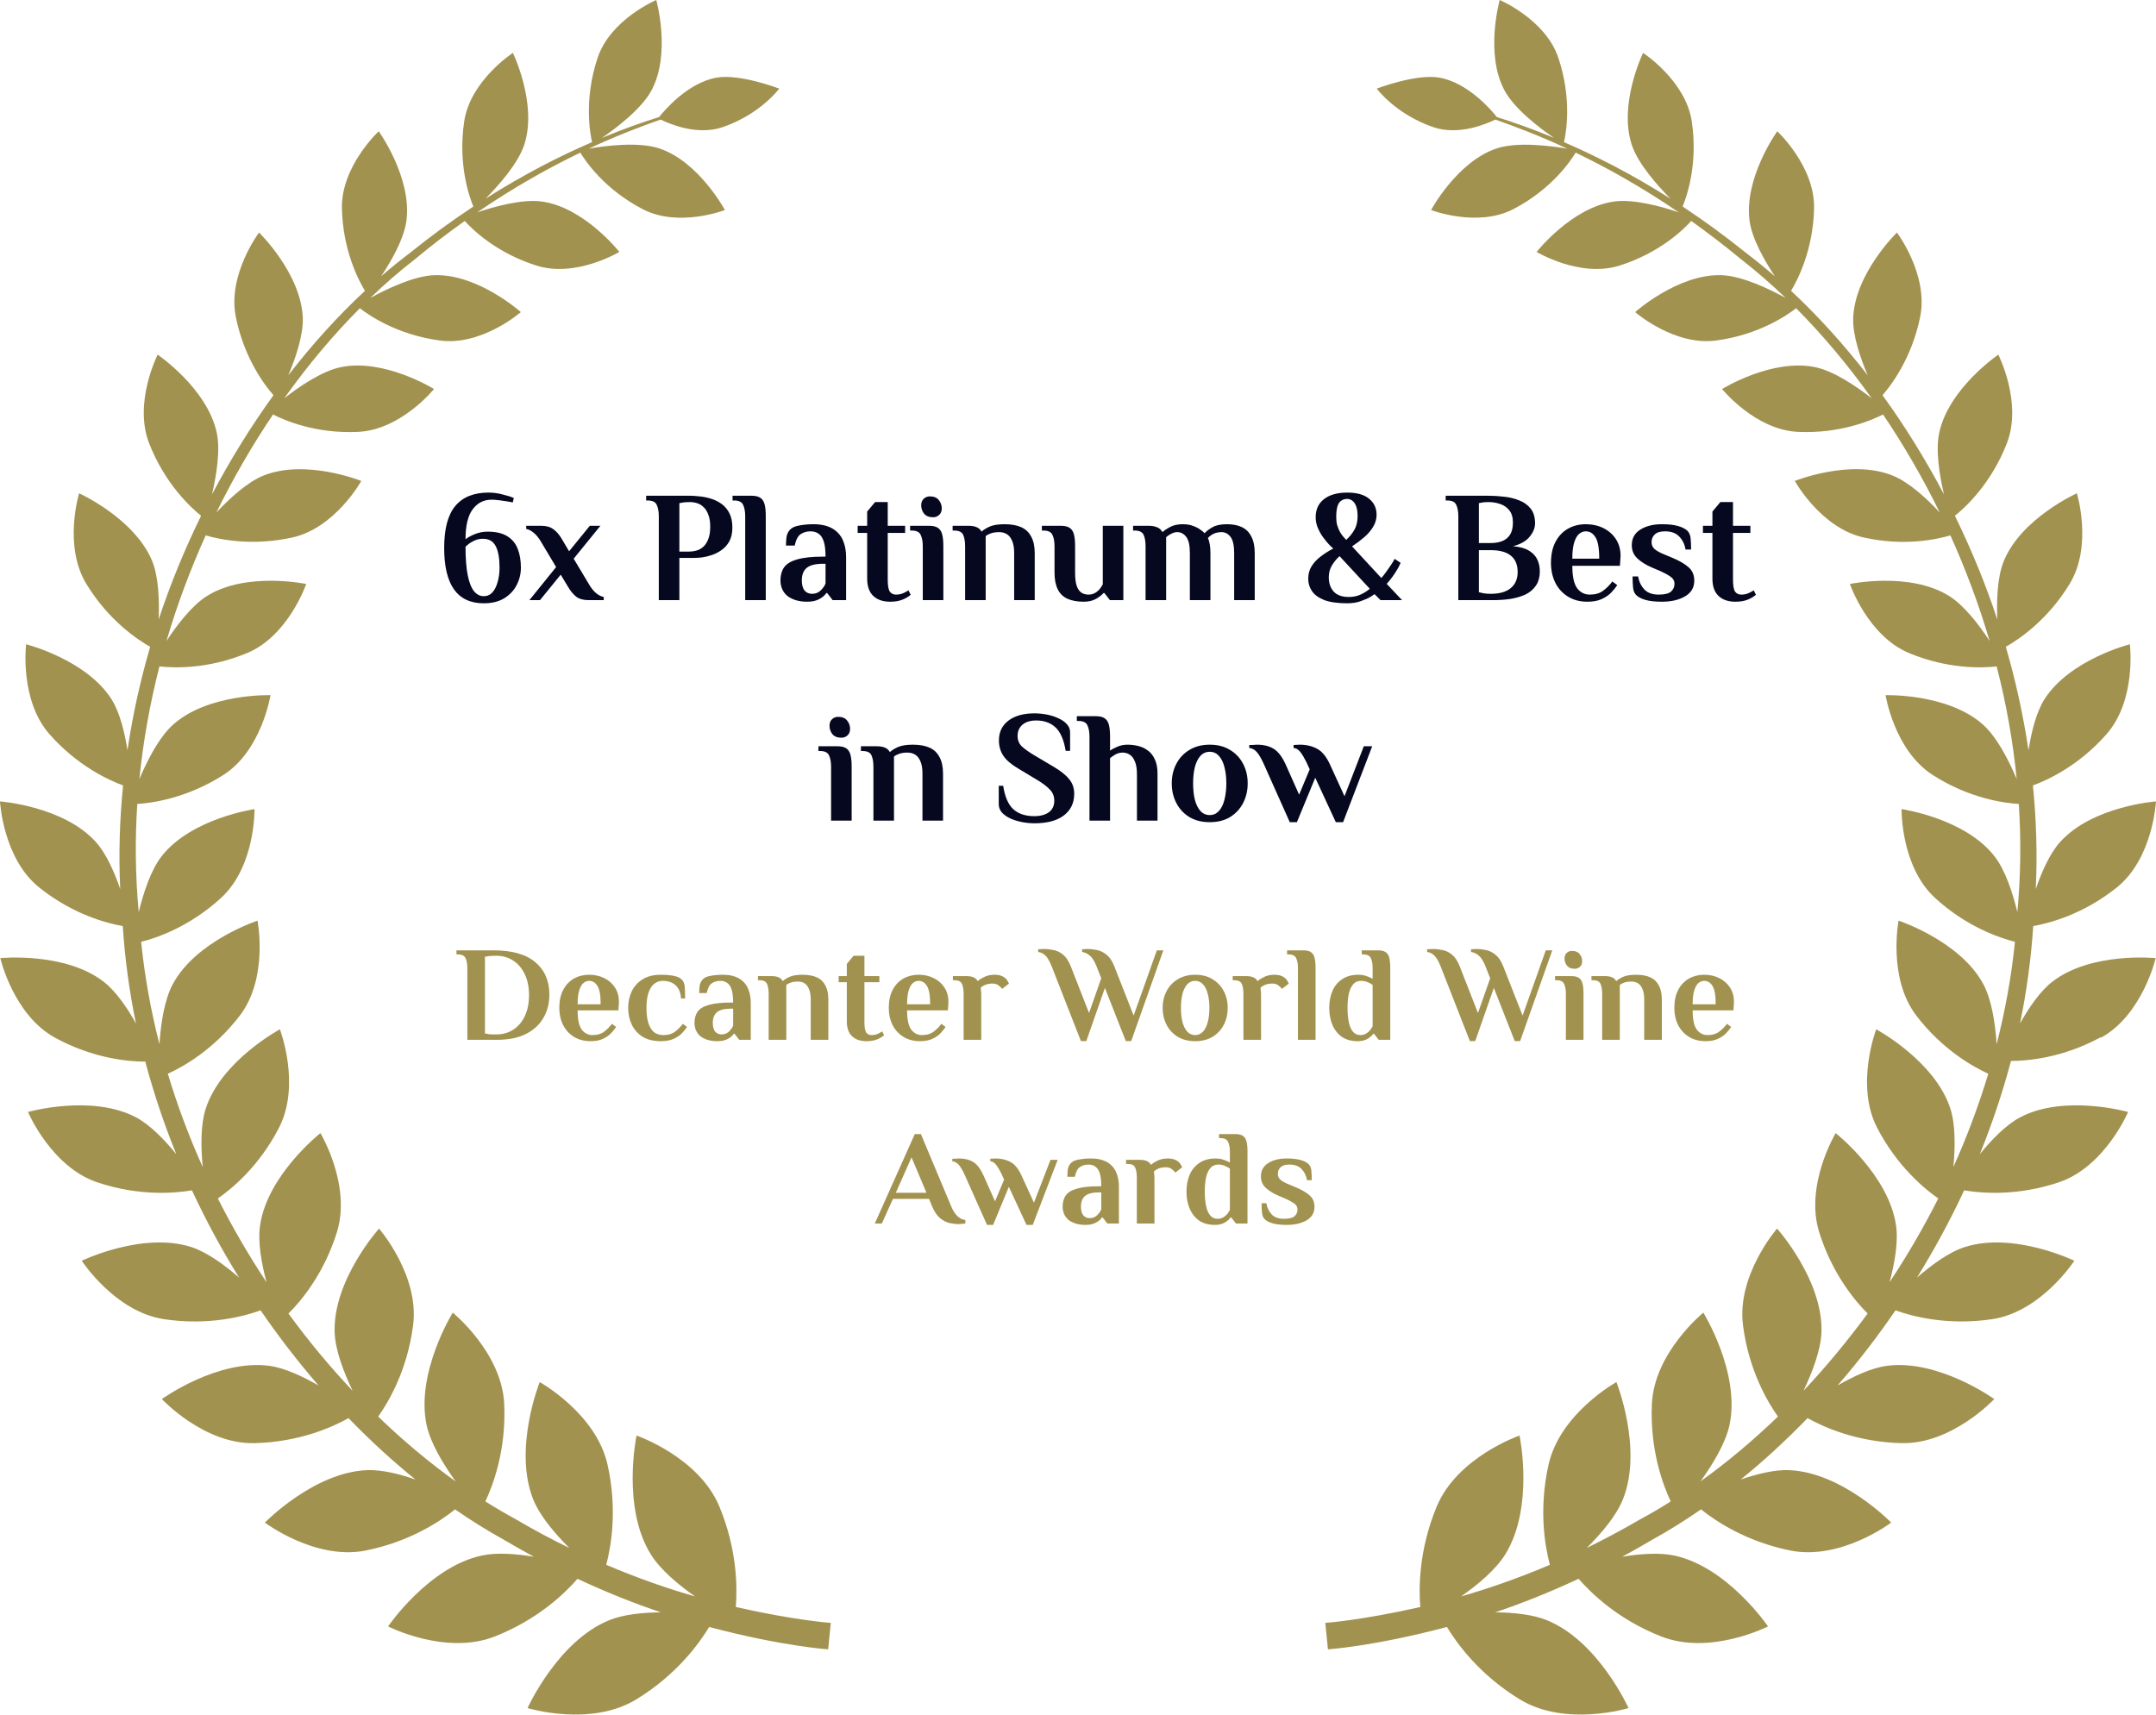
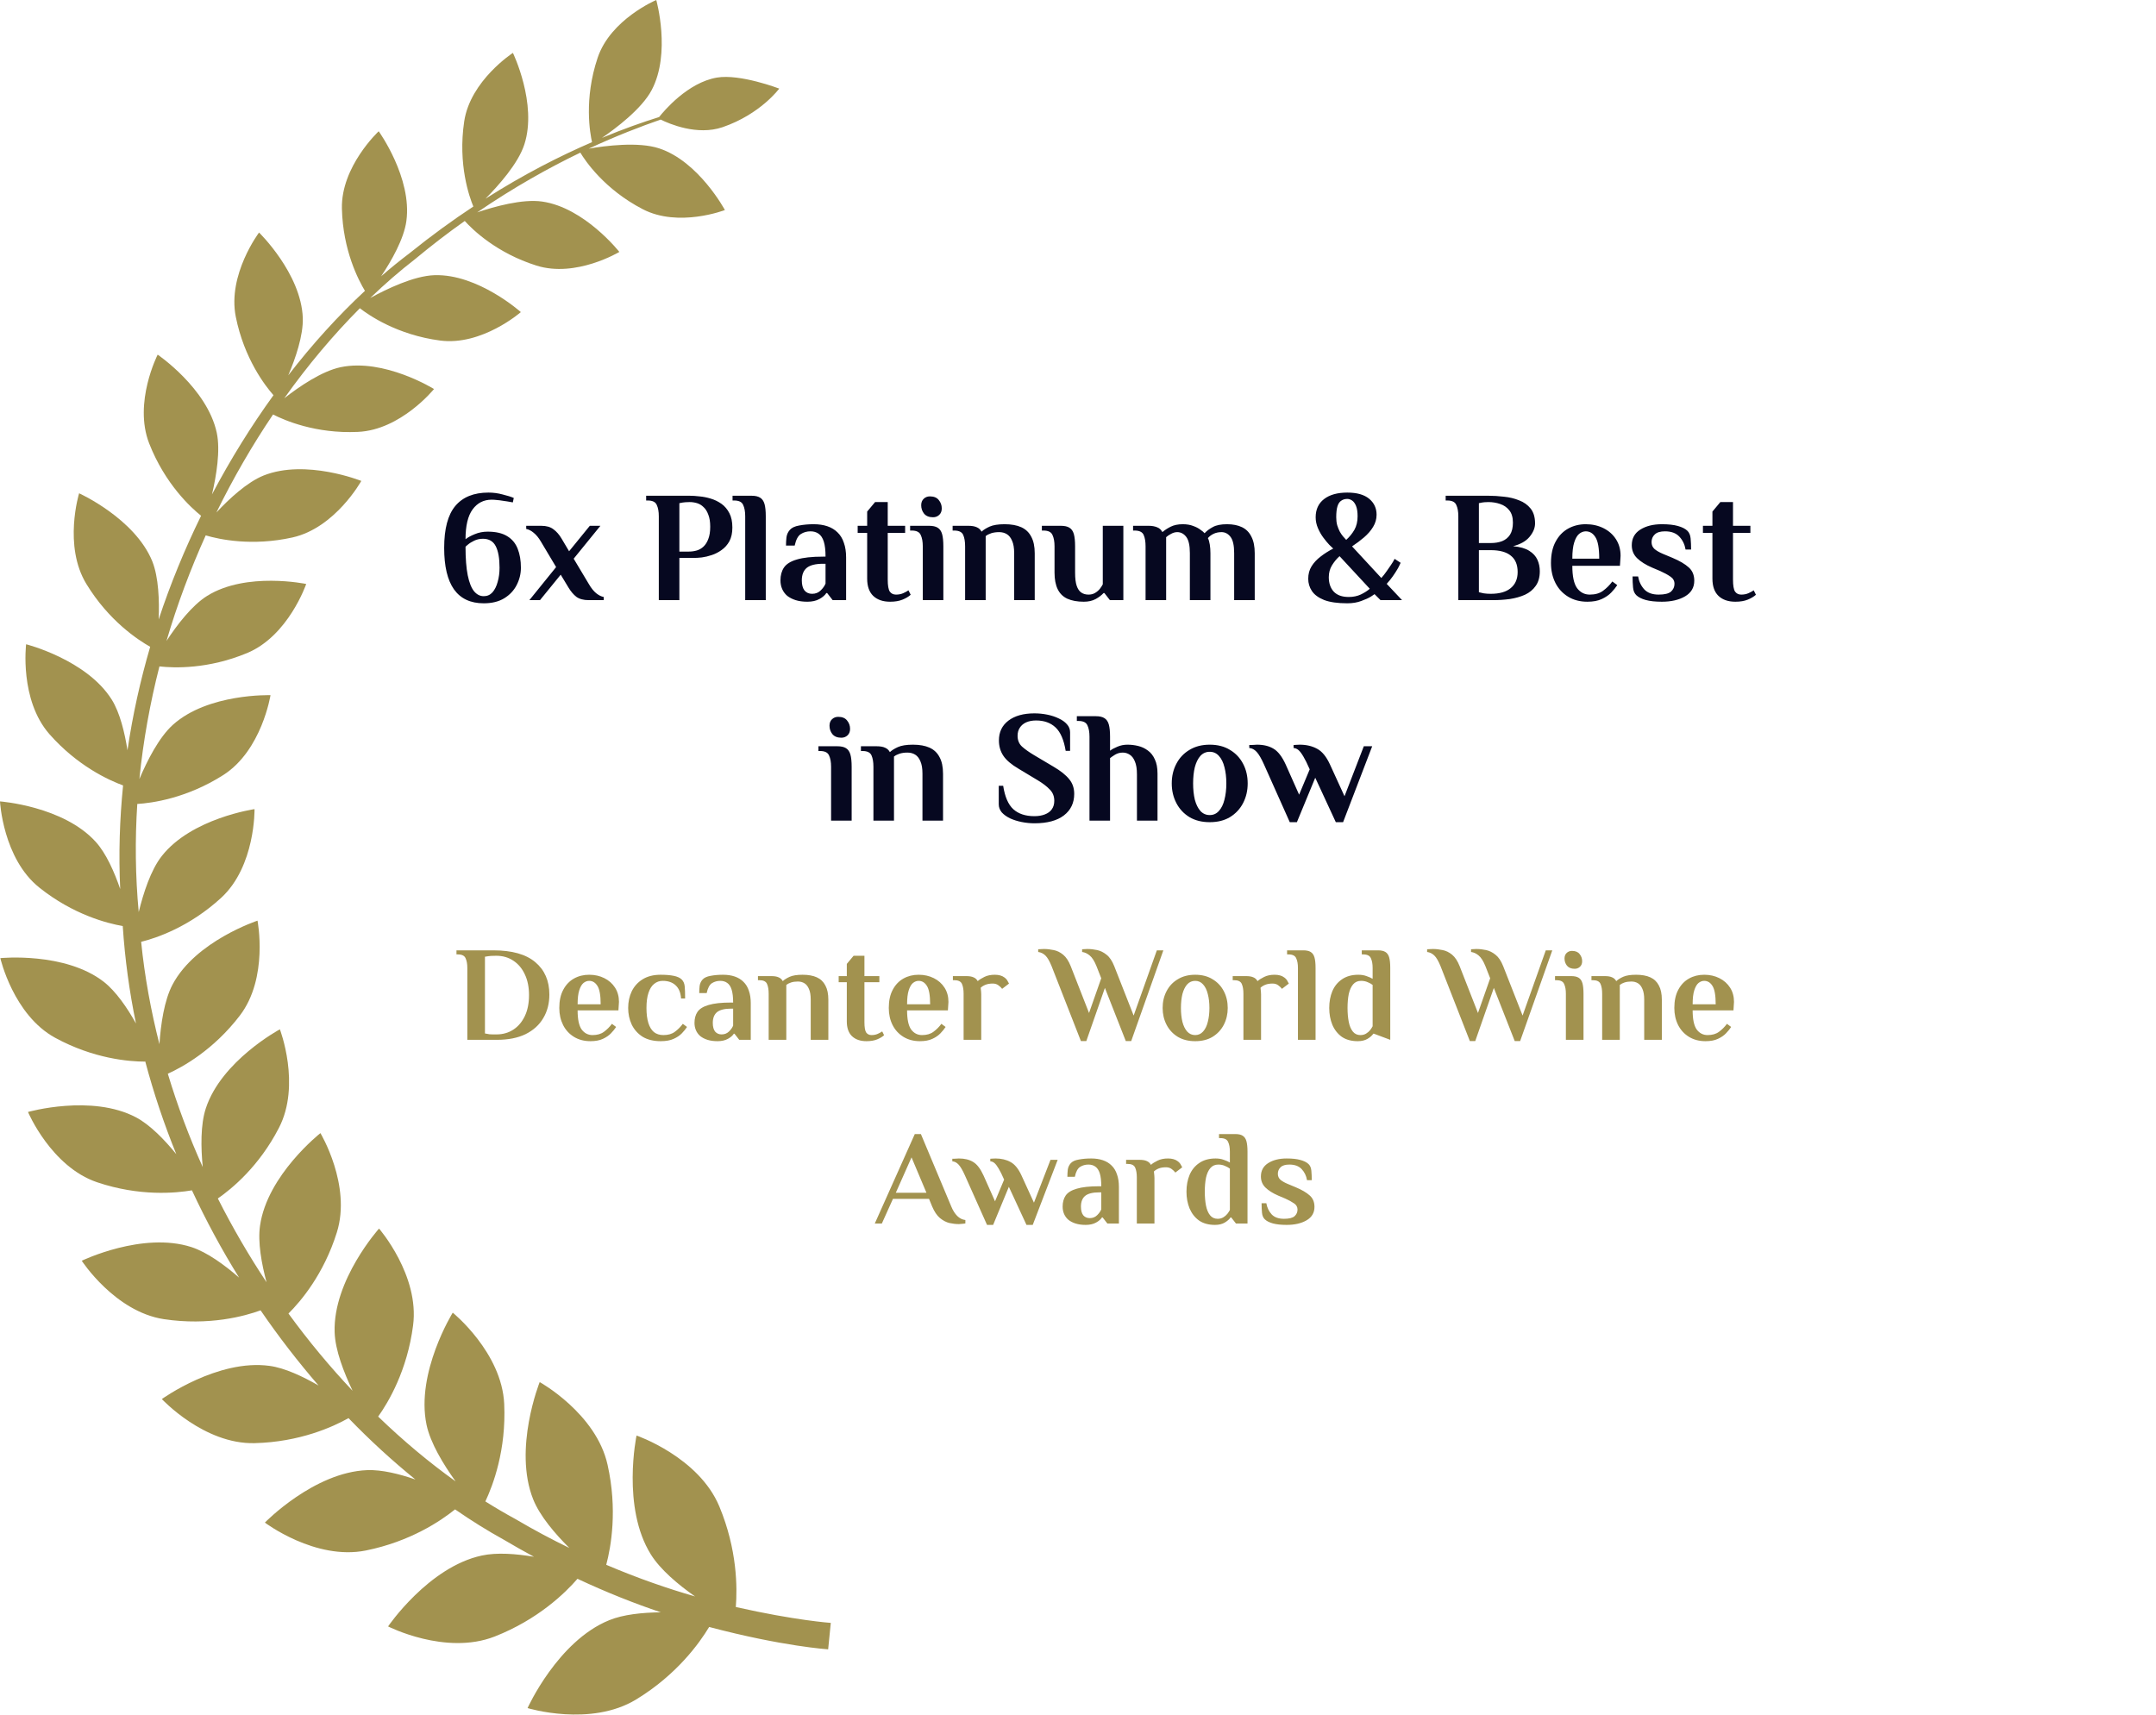
<svg xmlns="http://www.w3.org/2000/svg" width="176" height="140" viewBox="0 0 176 140" fill="none">
  <g clip-path="url(#clip0_1021_102483)">
-     <path d="M171.492 84.734C174.901 82.872 175.972 78.229 175.972 78.229C175.972 78.229 170.701 77.689 167.526 80.163C166.527 80.937 165.61 82.296 164.899 83.564C165.439 80.964 165.799 78.31 165.979 75.61C167.22 75.394 170.008 74.692 172.788 72.47C175.765 70.094 175.999 65.433 175.999 65.433C175.999 65.433 170.827 65.811 168.182 68.736C167.328 69.681 166.662 71.201 166.186 72.587C166.32 69.735 166.231 66.909 165.952 64.129C167.13 63.697 169.676 62.545 171.96 59.945C174.425 57.146 173.867 52.602 173.867 52.602C173.867 52.602 168.929 53.853 166.878 57.119C166.204 58.199 165.817 59.819 165.592 61.258C165.16 58.379 164.54 55.554 163.739 52.809C164.728 52.251 167.112 50.695 168.947 47.68C170.854 44.558 169.541 40.275 169.541 40.275C169.541 40.275 164.989 42.318 163.568 45.827C163.037 47.132 162.983 49.048 163.046 50.578C162.075 47.645 160.906 44.81 159.583 42.111C160.393 41.463 162.525 39.537 163.82 36.208C165.124 32.87 163.127 28.956 163.127 28.956C163.127 28.956 159.089 31.7 158.306 35.326C157.991 36.784 158.333 38.853 158.693 40.365C157.173 37.486 155.491 34.768 153.674 32.267C154.357 31.493 156.057 29.27 156.75 25.869C157.443 22.423 154.852 18.986 154.852 18.986C154.852 18.986 151.416 22.324 151.281 25.959C151.227 27.39 151.875 29.253 152.469 30.647C150.481 28.083 148.376 25.761 146.208 23.746C146.73 22.882 148.007 20.453 148.088 17.033C148.169 13.587 145.084 10.717 145.084 10.717C145.084 10.717 142.341 14.523 142.826 18.05C143.024 19.508 144.059 21.307 144.886 22.558C144.112 21.892 143.33 21.253 142.547 20.659C140.784 19.238 139.048 17.978 137.357 16.862C137.663 16.124 138.635 13.443 138.104 9.907C137.6 6.569 134.128 4.319 134.128 4.319C134.128 4.319 132.122 8.458 133.193 11.787C133.697 13.362 135.334 15.18 136.368 16.223C133.211 14.217 130.261 12.723 127.67 11.607C127.832 10.924 128.354 8.116 127.211 4.715C126.159 1.584 122.426 0 122.426 0C122.426 0 121.203 4.337 122.804 7.36C123.613 8.89 125.709 10.474 126.861 11.257C125.089 10.519 123.506 9.97 122.192 9.556C121.797 9.052 119.854 6.74 117.479 6.335C115.581 6.011 112.388 7.234 112.388 7.234C112.388 7.234 113.917 9.322 117.011 10.384C119.089 11.095 121.374 10.105 122.066 9.763C123.667 10.321 125.664 11.076 127.94 12.138C126.609 11.913 123.892 11.553 122.201 12.111C118.954 13.173 116.822 17.15 116.822 17.15C116.822 17.15 120.6 18.599 123.533 17.078C126.672 15.45 128.237 13.11 128.624 12.462C131.169 13.686 134.029 15.279 137.043 17.339C135.648 16.862 133.346 16.223 131.736 16.457C128.282 16.952 125.439 20.569 125.439 20.569C125.439 20.569 128.983 22.702 132.203 21.685C135.469 20.659 137.438 18.734 138.059 18.041C139.39 18.995 140.757 20.03 142.134 21.172C143.357 22.126 144.58 23.188 145.777 24.331C144.463 23.611 142.224 22.522 140.533 22.468C136.98 22.351 133.481 25.482 133.481 25.482C133.481 25.482 136.665 28.254 140.074 27.804C143.573 27.345 145.893 25.734 146.622 25.167C148.781 27.336 150.859 29.81 152.792 32.519C151.578 31.574 149.734 30.305 148.196 29.981C144.643 29.235 140.578 31.763 140.578 31.763C140.578 31.763 143.285 35.11 146.793 35.263C150.229 35.416 152.774 34.318 153.719 33.842C155.401 36.334 156.957 39.006 158.342 41.841C157.299 40.716 155.842 39.366 154.492 38.826C151.056 37.441 146.514 39.267 146.514 39.267C146.514 39.267 148.637 43.109 152.136 43.883C155.428 44.621 158.099 44.045 159.215 43.712C160.456 46.466 161.544 49.354 162.417 52.332C161.562 51.028 160.348 49.426 159.098 48.652C155.887 46.655 151.011 47.68 151.011 47.68C151.011 47.68 152.469 51.919 155.842 53.322C159.017 54.645 161.805 54.546 162.992 54.411C163.766 57.398 164.315 60.476 164.629 63.607C164 62.122 163.037 60.206 161.886 59.171C159.017 56.597 153.926 56.759 153.926 56.759C153.926 56.759 154.636 61.276 157.784 63.283C160.762 65.191 163.595 65.569 164.8 65.641C164.989 68.547 164.962 71.498 164.683 74.468C164.306 72.92 163.703 71.039 162.804 69.897C160.375 66.792 155.23 66.063 155.23 66.063C155.23 66.063 155.149 70.724 157.955 73.307C160.537 75.682 163.244 76.582 164.486 76.897C164.198 79.749 163.685 82.539 162.992 85.256C162.884 83.645 162.606 81.675 161.913 80.37C160.024 76.825 154.987 75.169 154.987 75.169C154.987 75.169 154.079 79.839 156.435 82.926C158.585 85.733 161.104 87.119 162.309 87.668C161.517 90.286 160.564 92.832 159.457 95.289C159.61 93.705 159.646 91.834 159.206 90.493C157.928 86.597 153.161 84.041 153.161 84.041C153.161 84.041 151.416 88.576 153.242 92.095C154.87 95.226 157.083 97.052 158.225 97.853C157.02 100.238 155.689 102.523 154.25 104.692C154.654 103.18 154.978 101.426 154.78 100.067C154.187 95.928 149.851 92.517 149.851 92.517C149.851 92.517 147.297 96.765 148.511 100.625C149.572 104.017 151.443 106.23 152.46 107.247C150.805 109.497 149.051 111.611 147.225 113.555C147.935 112.061 148.637 110.244 148.691 108.768C148.826 104.503 145.066 100.31 145.066 100.31C145.066 100.31 141.747 104.125 142.287 108.219C142.763 111.899 144.301 114.482 145.138 115.66C143.078 117.64 140.964 119.413 138.815 120.951C139.813 119.566 140.874 117.82 141.189 116.326C142.08 112.061 139.048 107.175 139.048 107.175C139.048 107.175 135.037 110.424 134.848 114.635C134.677 118.387 135.756 121.248 136.386 122.589C135.558 123.111 134.74 123.597 133.912 124.038C132.419 124.91 130.953 125.684 129.532 126.386C130.71 125.216 131.943 123.768 132.482 122.418C134.137 118.288 131.952 112.844 131.952 112.844C131.952 112.844 127.346 115.39 126.411 119.593C125.592 123.255 126.123 126.269 126.519 127.763C123.901 128.878 121.464 129.715 119.269 130.345C120.645 129.382 122.102 128.159 122.876 126.917C125.269 123.057 124.045 117.208 124.045 117.208C124.045 117.208 118.963 118.954 117.281 123.012C115.824 126.521 115.815 129.625 115.941 131.209C111.084 132.307 108.188 132.505 108.188 132.505L108.295 133.584L108.403 134.664C108.403 134.664 112.109 134.43 118.118 132.838C118.918 134.169 120.762 136.734 124.063 138.749C127.805 141.035 132.941 139.46 132.941 139.46C132.941 139.46 130.485 133.998 126.285 132.289C125.116 131.812 123.551 131.659 122.066 131.641C124.171 130.93 126.456 130.03 128.866 128.905C129.856 130.048 132.078 132.235 135.63 133.62C139.633 135.186 144.328 132.793 144.328 132.793C144.328 132.793 141.036 127.943 136.683 127.007C135.46 126.746 133.885 126.863 132.419 127.106C133.238 126.665 134.065 126.197 134.902 125.702C136.224 124.973 137.546 124.146 138.86 123.237C140.038 124.181 142.529 125.864 146.136 126.593C150.265 127.43 154.384 124.316 154.384 124.316C154.384 124.316 150.382 120.195 146.028 120.033C144.85 119.988 143.42 120.348 142.098 120.798C143.96 119.296 145.785 117.613 147.557 115.786C148.826 116.497 151.542 117.739 155.221 117.829C159.35 117.928 162.795 114.23 162.795 114.23C162.795 114.23 158.225 110.936 153.998 111.521C152.747 111.692 151.281 112.385 150.004 113.123C151.668 111.206 153.251 109.155 154.735 106.986C156.004 107.445 158.927 108.264 162.633 107.706C166.635 107.103 169.334 102.937 169.334 102.937C169.334 102.937 164.369 100.535 160.384 101.821C159.089 102.235 157.668 103.288 156.489 104.314C157.892 102.046 159.188 99.662 160.339 97.188C161.652 97.412 164.602 97.7 168.074 96.531C171.834 95.262 173.723 90.79 173.723 90.79C173.723 90.79 168.524 89.314 164.899 91.231C163.748 91.843 162.57 93.066 161.616 94.236C162.615 91.771 163.469 89.233 164.162 86.624C165.475 86.624 168.362 86.39 171.501 84.68L171.492 84.734Z" fill="#A2924F" />
    <path d="M11.846 86.624C12.539 89.233 13.393 91.78 14.392 94.236C13.438 93.066 12.26 91.843 11.108 91.231C7.484 89.314 2.285 90.79 2.285 90.79C2.285 90.79 4.174 95.262 7.933 96.531C11.405 97.7 14.356 97.412 15.669 97.188C16.82 99.662 18.106 102.046 19.519 104.314C18.34 103.288 16.919 102.244 15.624 101.821C11.639 100.535 6.674 102.937 6.674 102.937C6.674 102.937 9.373 107.094 13.375 107.706C17.072 108.264 19.995 107.454 21.273 106.986C22.757 109.155 24.349 111.206 26.004 113.123C24.718 112.385 23.26 111.692 22.01 111.521C17.783 110.936 13.213 114.23 13.213 114.23C13.213 114.23 16.658 117.937 20.787 117.829C24.466 117.739 27.191 116.497 28.45 115.786C30.213 117.613 32.048 119.287 33.91 120.798C32.588 120.339 31.158 119.988 29.98 120.033C25.626 120.195 21.623 124.316 21.623 124.316C21.623 124.316 25.743 127.43 29.872 126.593C33.487 125.864 35.979 124.182 37.148 123.237C38.462 124.146 39.784 124.973 41.106 125.702C41.943 126.197 42.77 126.665 43.589 127.106C42.131 126.863 40.557 126.737 39.325 127.007C34.98 127.943 31.68 132.793 31.68 132.793C31.68 132.793 36.366 135.186 40.377 133.62C43.93 132.226 46.152 130.048 47.141 128.905C49.543 130.03 51.828 130.93 53.941 131.641C52.457 131.659 50.883 131.812 49.723 132.289C45.522 133.998 43.067 139.46 43.067 139.46C43.067 139.46 48.203 141.035 51.945 138.749C55.246 136.734 57.09 134.169 57.89 132.838C63.908 134.43 67.604 134.664 67.604 134.664L67.712 133.584L67.82 132.505C67.82 132.505 64.924 132.307 60.067 131.209C60.193 129.625 60.184 126.521 58.727 123.012C57.045 118.954 51.963 117.208 51.963 117.208C51.963 117.208 50.73 123.066 53.132 126.917C53.906 128.159 55.363 129.382 56.739 130.345C54.544 129.715 52.106 128.878 49.489 127.763C49.885 126.269 50.416 123.255 49.597 119.593C48.661 115.39 44.056 112.844 44.056 112.844C44.056 112.844 41.88 118.288 43.526 122.418C44.065 123.768 45.297 125.216 46.476 126.386C45.046 125.693 43.589 124.919 42.095 124.038C41.268 123.588 40.44 123.102 39.622 122.589C40.251 121.248 41.331 118.387 41.16 114.635C40.971 110.424 36.959 107.175 36.959 107.175C36.959 107.175 33.928 112.061 34.819 116.326C35.133 117.82 36.195 119.566 37.193 120.951C35.044 119.413 32.921 117.64 30.87 115.66C31.706 114.491 33.245 111.899 33.721 108.219C34.261 104.125 30.942 100.31 30.942 100.31C30.942 100.31 27.182 104.503 27.317 108.768C27.362 110.244 28.073 112.061 28.783 113.555C26.948 111.611 25.194 109.506 23.548 107.247C24.574 106.23 26.436 104.017 27.497 100.625C28.711 96.765 26.157 92.517 26.157 92.517C26.157 92.517 21.821 95.928 21.228 100.067C21.03 101.426 21.354 103.18 21.758 104.692C20.319 102.523 18.988 100.238 17.783 97.853C18.925 97.061 21.147 95.235 22.766 92.095C24.592 88.576 22.847 84.041 22.847 84.041C22.847 84.041 18.079 86.597 16.802 90.493C16.361 91.834 16.397 93.705 16.55 95.289C15.444 92.832 14.491 90.295 13.699 87.668C14.913 87.119 17.423 85.733 19.573 82.926C21.938 79.839 21.021 75.169 21.021 75.169C21.021 75.169 15.984 76.825 14.095 80.37C13.402 81.666 13.123 83.645 13.015 85.256C12.323 82.539 11.81 79.749 11.522 76.897C12.764 76.591 15.462 75.682 18.052 73.307C20.859 70.724 20.778 66.063 20.778 66.063C20.778 66.063 15.633 66.801 13.204 69.897C12.305 71.039 11.702 72.929 11.324 74.468C11.046 71.498 11.019 68.547 11.207 65.641C12.404 65.569 15.237 65.182 18.223 63.283C21.372 61.276 22.082 56.759 22.082 56.759C22.082 56.759 16.991 56.597 14.122 59.171C12.97 60.206 12.008 62.122 11.378 63.607C11.693 60.476 12.251 57.398 13.015 54.411C14.203 54.546 16.982 54.645 20.166 53.322C23.548 51.919 24.996 47.68 24.996 47.68C24.996 47.68 20.112 46.655 16.91 48.652C15.669 49.426 14.445 51.028 13.591 52.332C14.463 49.354 15.552 46.466 16.793 43.712C17.909 44.045 20.58 44.612 23.872 43.883C27.371 43.1 29.494 39.267 29.494 39.267C29.494 39.267 24.96 37.45 21.515 38.826C20.175 39.366 18.718 40.716 17.666 41.841C19.051 39.015 20.607 36.334 22.289 33.842C23.224 34.318 25.77 35.425 29.215 35.263C32.723 35.11 35.43 31.763 35.43 31.763C35.43 31.763 31.365 29.235 27.803 29.981C26.265 30.305 24.421 31.565 23.206 32.519C25.14 29.801 27.218 27.336 29.377 25.167C30.105 25.734 32.426 27.345 35.925 27.804C39.343 28.254 42.518 25.482 42.518 25.482C42.518 25.482 39.019 22.351 35.466 22.468C33.775 22.522 31.535 23.611 30.222 24.331C31.419 23.179 32.633 22.126 33.865 21.172C35.241 20.03 36.6 18.986 37.94 18.041C38.56 18.734 40.53 20.659 43.795 21.685C47.016 22.702 50.559 20.569 50.559 20.569C50.559 20.569 47.717 16.952 44.263 16.457C42.644 16.223 40.35 16.871 38.956 17.339C41.969 15.279 44.83 13.686 47.375 12.462C47.762 13.11 49.327 15.45 52.466 17.078C55.399 18.608 59.176 17.15 59.176 17.15C59.176 17.15 57.045 13.173 53.797 12.111C52.097 11.553 49.39 11.904 48.059 12.138C50.326 11.085 52.322 10.321 53.932 9.763C54.625 10.105 56.91 11.095 58.987 10.384C62.082 9.322 63.611 7.234 63.611 7.234C63.611 7.234 60.418 6.011 58.52 6.335C56.145 6.74 54.202 9.052 53.806 9.556C52.484 9.97 50.91 10.519 49.138 11.257C50.281 10.474 52.385 8.89 53.195 7.36C54.796 4.337 53.573 0 53.573 0C53.573 0 49.84 1.575 48.788 4.715C47.645 8.116 48.176 10.924 48.329 11.607C45.738 12.723 42.788 14.217 39.631 16.223C40.665 15.18 42.302 13.362 42.806 11.787C43.876 8.467 41.87 4.319 41.87 4.319C41.87 4.319 38.398 6.569 37.895 9.907C37.364 13.434 38.327 16.115 38.641 16.862C36.95 17.978 35.214 19.238 33.451 20.659C32.669 21.253 31.886 21.883 31.113 22.558C31.949 21.307 32.975 19.508 33.173 18.05C33.658 14.523 30.915 10.717 30.915 10.717C30.915 10.717 27.83 13.587 27.911 17.033C27.992 20.453 29.269 22.882 29.791 23.746C27.623 25.761 25.509 28.083 23.53 30.647C24.124 29.262 24.762 27.39 24.718 25.959C24.583 22.324 21.147 18.986 21.147 18.986C21.147 18.986 18.556 22.423 19.249 25.869C19.932 29.279 21.641 31.493 22.325 32.267C20.517 34.768 18.826 37.486 17.306 40.365C17.657 38.853 18.008 36.793 17.693 35.326C16.91 31.7 12.871 28.956 12.871 28.956C12.871 28.956 10.875 32.87 12.179 36.208C13.483 39.537 15.606 41.463 16.415 42.111C15.093 44.81 13.924 47.636 12.952 50.578C13.015 49.048 12.952 47.132 12.431 45.827C11.001 42.327 6.458 40.275 6.458 40.275C6.458 40.275 5.145 44.558 7.052 47.68C8.887 50.695 11.27 52.251 12.26 52.809C11.459 55.545 10.83 58.37 10.407 61.258C10.182 59.828 9.795 58.199 9.121 57.119C7.07 53.853 2.132 52.602 2.132 52.602C2.132 52.602 1.574 57.137 4.039 59.945C6.323 62.536 8.869 63.697 10.047 64.129C9.768 66.909 9.678 69.735 9.813 72.587C9.337 71.201 8.671 69.681 7.816 68.736C5.172 65.811 0 65.433 0 65.433C0 65.433 0.234 70.094 3.211 72.47C5.99 74.692 8.779 75.394 10.02 75.61C10.2 78.31 10.56 80.964 11.1 83.564C10.389 82.287 9.462 80.937 8.473 80.163C5.298 77.698 0.027 78.229 0.027 78.229C0.027 78.229 1.088 82.872 4.506 84.734C7.646 86.444 10.533 86.678 11.846 86.678V86.624Z" fill="#A2924F" />
    <path d="M39.488 49.258C38.411 49.258 37.602 48.88 37.06 48.122C36.526 47.364 36.259 46.236 36.259 44.738C36.259 43.18 36.56 42.039 37.163 41.316C37.774 40.584 38.678 40.218 39.875 40.218C40.271 40.218 40.659 40.27 41.037 40.373C41.425 40.468 41.726 40.562 41.941 40.657L41.864 41.019C41.537 40.958 41.27 40.915 41.063 40.889C40.865 40.855 40.693 40.834 40.547 40.825C40.409 40.808 40.271 40.799 40.133 40.799C39.488 40.799 38.971 41.062 38.584 41.587C38.196 42.112 38.002 42.926 38.002 44.028C38.183 43.882 38.433 43.744 38.752 43.615C39.079 43.477 39.432 43.408 39.81 43.408C40.482 43.408 41.016 43.533 41.412 43.782C41.808 44.023 42.092 44.368 42.264 44.816C42.437 45.255 42.523 45.767 42.523 46.352C42.523 46.852 42.406 47.325 42.174 47.773C41.95 48.212 41.614 48.569 41.167 48.845C40.719 49.12 40.159 49.258 39.488 49.258ZM39.488 48.677C39.772 48.677 40.009 48.574 40.198 48.367C40.387 48.152 40.529 47.868 40.624 47.515C40.727 47.162 40.779 46.774 40.779 46.352C40.779 45.586 40.676 45.001 40.469 44.596C40.263 44.191 39.914 43.989 39.423 43.989C39.165 43.989 38.928 44.041 38.713 44.144C38.498 44.247 38.325 44.355 38.196 44.467C38.067 44.57 38.002 44.63 38.002 44.648C38.002 45.603 38.063 46.378 38.183 46.972C38.304 47.566 38.476 48.001 38.7 48.277C38.924 48.544 39.186 48.677 39.488 48.677ZM43.215 49L45.397 46.301L44.157 44.222C43.976 43.912 43.778 43.67 43.563 43.498C43.356 43.326 43.154 43.223 42.956 43.188V42.93H44.183C44.605 42.93 44.936 43.025 45.178 43.214C45.427 43.395 45.647 43.645 45.836 43.963L46.456 45.009L48.148 42.93H49.013L46.831 45.616L48.083 47.709C48.264 48.019 48.458 48.26 48.664 48.432C48.88 48.604 49.086 48.707 49.284 48.742V49H48.057C47.636 49 47.3 48.91 47.05 48.729C46.809 48.539 46.594 48.285 46.404 47.967L45.772 46.921L44.08 49H43.215ZM53.78 49V42.155C53.78 41.768 53.724 41.458 53.612 41.225C53.509 40.984 53.263 40.864 52.876 40.864H52.747V40.476H56.298C56.531 40.476 56.798 40.493 57.099 40.528C57.4 40.554 57.706 40.614 58.016 40.709C58.334 40.803 58.627 40.946 58.894 41.135C59.161 41.324 59.376 41.578 59.54 41.897C59.703 42.207 59.785 42.599 59.785 43.072C59.785 43.52 59.703 43.894 59.54 44.196C59.376 44.489 59.165 44.725 58.907 44.906C58.657 45.087 58.391 45.225 58.106 45.319C57.822 45.414 57.551 45.479 57.293 45.513C57.043 45.539 56.841 45.552 56.686 45.552H55.459V49H53.78ZM55.459 45.035H56.234C56.458 45.035 56.673 45.005 56.88 44.945C57.086 44.885 57.271 44.777 57.435 44.622C57.598 44.467 57.727 44.26 57.822 44.002C57.926 43.735 57.977 43.404 57.977 43.008C57.977 42.611 57.926 42.284 57.822 42.026C57.727 41.759 57.598 41.553 57.435 41.406C57.28 41.251 57.103 41.144 56.905 41.083C56.707 41.023 56.505 40.993 56.298 40.993C56.204 40.993 56.087 40.997 55.95 41.006C55.821 41.014 55.657 41.04 55.459 41.083V45.035ZM60.833 49V42.155C60.833 41.768 60.777 41.458 60.665 41.225C60.562 40.984 60.317 40.864 59.929 40.864H59.8V40.476H61.35C61.651 40.476 61.884 40.528 62.047 40.631C62.219 40.735 62.34 40.907 62.409 41.148C62.478 41.389 62.512 41.725 62.512 42.155V49H60.833ZM65.906 49.129C65.545 49.129 65.226 49.086 64.951 49C64.684 48.914 64.456 48.798 64.266 48.651C64.085 48.496 63.948 48.311 63.853 48.096C63.758 47.881 63.711 47.644 63.711 47.386C63.711 46.972 63.806 46.624 63.995 46.34C64.193 46.047 64.546 45.827 65.054 45.681C65.562 45.526 66.277 45.448 67.198 45.448H67.391C67.391 44.932 67.344 44.523 67.249 44.222C67.155 43.92 67.013 43.705 66.823 43.576C66.642 43.447 66.423 43.382 66.165 43.382C65.872 43.382 65.609 43.455 65.377 43.602C65.144 43.748 64.977 44.062 64.873 44.544H64.163C64.163 44.321 64.176 44.092 64.202 43.86C64.236 43.627 64.331 43.425 64.486 43.253C64.641 43.081 64.895 42.965 65.248 42.904C65.609 42.835 66.001 42.801 66.423 42.801C66.845 42.801 67.219 42.857 67.546 42.969C67.874 43.081 68.149 43.249 68.373 43.472C68.606 43.696 68.778 43.98 68.89 44.325C69.01 44.661 69.07 45.057 69.07 45.513V49H67.973L67.521 48.419H67.456C67.344 48.6 67.155 48.763 66.888 48.91C66.621 49.056 66.294 49.129 65.906 49.129ZM66.294 48.483C66.578 48.483 66.815 48.389 67.004 48.199C67.194 48.01 67.323 47.825 67.391 47.644V46.03H67.198C66.578 46.03 66.13 46.142 65.855 46.365C65.588 46.589 65.454 46.929 65.454 47.386C65.454 47.747 65.528 48.023 65.674 48.212C65.829 48.393 66.035 48.483 66.294 48.483ZM72.662 49.129C72.076 49.129 71.616 48.97 71.28 48.651C70.953 48.333 70.789 47.864 70.789 47.244V43.511H70.014V42.93H70.789V41.768L71.435 40.993H72.468V42.93H73.889V43.511H72.468V47.321C72.468 47.803 72.524 48.13 72.636 48.303C72.757 48.466 72.925 48.548 73.14 48.548C73.364 48.548 73.562 48.509 73.734 48.432C73.906 48.354 74.048 48.277 74.16 48.199L74.341 48.561C74.169 48.716 73.945 48.849 73.669 48.961C73.394 49.073 73.058 49.129 72.662 49.129ZM75.329 49V44.609C75.329 44.222 75.273 43.912 75.161 43.679C75.058 43.438 74.812 43.318 74.425 43.318H74.296V42.93H75.846C76.147 42.93 76.379 42.982 76.543 43.085C76.715 43.188 76.836 43.361 76.905 43.602C76.974 43.843 77.008 44.178 77.008 44.609V49H75.329ZM76.168 42.233C75.841 42.233 75.596 42.134 75.432 41.936C75.277 41.738 75.2 41.51 75.2 41.251C75.2 41.027 75.269 40.851 75.407 40.722C75.544 40.593 75.712 40.528 75.91 40.528C76.237 40.528 76.478 40.627 76.633 40.825C76.797 41.023 76.879 41.251 76.879 41.51C76.879 41.733 76.81 41.91 76.672 42.039C76.534 42.168 76.367 42.233 76.168 42.233ZM78.785 49V44.609C78.785 44.222 78.733 43.912 78.63 43.679C78.527 43.438 78.281 43.318 77.894 43.318H77.765V42.93H79.043C79.336 42.93 79.564 42.969 79.728 43.046C79.9 43.115 80.034 43.236 80.128 43.408C80.283 43.262 80.503 43.124 80.787 42.995C81.08 42.865 81.489 42.801 82.014 42.801C82.556 42.801 83.008 42.883 83.37 43.046C83.731 43.21 84.003 43.468 84.183 43.821C84.373 44.166 84.468 44.618 84.468 45.177V49H82.789V45.164C82.789 44.742 82.733 44.407 82.621 44.157C82.517 43.907 82.375 43.727 82.195 43.615C82.014 43.503 81.803 43.447 81.562 43.447C81.321 43.447 81.105 43.477 80.916 43.537C80.735 43.597 80.585 43.675 80.464 43.77V49H78.785ZM88.474 49.129C87.94 49.129 87.492 49.047 87.13 48.884C86.778 48.72 86.515 48.462 86.343 48.109C86.171 47.756 86.084 47.304 86.084 46.753V44.609C86.084 44.222 86.028 43.912 85.916 43.679C85.813 43.438 85.568 43.318 85.18 43.318H85.051V42.93H86.601C86.902 42.93 87.135 42.982 87.298 43.085C87.471 43.188 87.591 43.361 87.66 43.602C87.729 43.843 87.763 44.178 87.763 44.609V46.766C87.763 47.214 87.806 47.566 87.892 47.825C87.979 48.083 88.103 48.268 88.267 48.38C88.431 48.492 88.629 48.548 88.861 48.548C89.068 48.548 89.249 48.501 89.403 48.406C89.558 48.311 89.688 48.199 89.791 48.07C89.894 47.932 89.972 47.812 90.023 47.709V42.93H91.702V49H90.605L90.153 48.419H90.088C89.924 48.6 89.709 48.763 89.442 48.91C89.175 49.056 88.853 49.129 88.474 49.129ZM93.516 49V44.609C93.516 44.222 93.464 43.912 93.361 43.679C93.258 43.438 93.012 43.318 92.625 43.318H92.496V42.93H93.774C94.032 42.93 94.256 42.969 94.446 43.046C94.635 43.115 94.777 43.24 94.872 43.421H94.924C95.079 43.283 95.29 43.145 95.556 43.008C95.832 42.87 96.163 42.801 96.551 42.801C96.878 42.801 97.162 42.848 97.403 42.943C97.644 43.029 97.842 43.132 97.997 43.253C98.161 43.365 98.273 43.46 98.333 43.537C98.505 43.348 98.729 43.18 99.005 43.033C99.28 42.878 99.668 42.801 100.167 42.801C100.649 42.801 101.058 42.883 101.394 43.046C101.73 43.21 101.984 43.468 102.156 43.821C102.337 44.166 102.427 44.618 102.427 45.177V49H100.748V45.164C100.748 44.536 100.649 44.092 100.451 43.834C100.253 43.576 100.008 43.447 99.715 43.447C99.474 43.447 99.254 43.494 99.056 43.589C98.867 43.683 98.716 43.8 98.604 43.937C98.673 44.067 98.725 44.243 98.759 44.467C98.794 44.682 98.811 44.919 98.811 45.177V49H97.132V45.164C97.132 44.536 97.033 44.092 96.835 43.834C96.637 43.576 96.392 43.447 96.099 43.447C95.935 43.447 95.767 43.494 95.595 43.589C95.432 43.675 95.298 43.765 95.195 43.86V49H93.516ZM109.984 49.258C109.192 49.258 108.559 49.168 108.086 48.987C107.621 48.798 107.29 48.552 107.092 48.251C106.893 47.95 106.794 47.618 106.794 47.257C106.794 46.869 106.885 46.529 107.066 46.236C107.255 45.935 107.505 45.668 107.815 45.435C108.125 45.194 108.465 44.979 108.835 44.79C108.775 44.738 108.667 44.635 108.512 44.48C108.357 44.316 108.194 44.118 108.021 43.886C107.849 43.653 107.703 43.395 107.582 43.111C107.462 42.827 107.401 42.534 107.401 42.233C107.401 41.596 107.63 41.1 108.086 40.748C108.542 40.395 109.175 40.218 109.984 40.218C110.768 40.218 111.362 40.386 111.767 40.722C112.171 41.057 112.374 41.492 112.374 42.026C112.374 42.379 112.279 42.711 112.09 43.02C111.909 43.322 111.663 43.606 111.353 43.873C111.052 44.131 110.725 44.377 110.372 44.609L112.761 47.192C112.916 47.02 113.058 46.839 113.187 46.65C113.325 46.46 113.441 46.292 113.536 46.146C113.596 46.06 113.652 45.974 113.704 45.888C113.756 45.801 113.803 45.715 113.846 45.629L114.337 45.952C114.302 46.038 114.259 46.129 114.208 46.223C114.164 46.318 114.113 46.413 114.053 46.508C113.958 46.671 113.837 46.856 113.691 47.063C113.553 47.261 113.39 47.463 113.2 47.67L114.453 49H112.697L112.206 48.509C112.214 48.509 112.12 48.574 111.922 48.703C111.732 48.824 111.47 48.944 111.134 49.065C110.798 49.194 110.415 49.258 109.984 49.258ZM110.101 48.742C110.471 48.742 110.802 48.673 111.095 48.535C111.396 48.389 111.638 48.234 111.818 48.07L109.352 45.41C109.119 45.616 108.912 45.866 108.732 46.159C108.559 46.443 108.473 46.766 108.473 47.127C108.473 47.618 108.607 48.01 108.874 48.303C109.149 48.595 109.558 48.742 110.101 48.742ZM109.894 44.08C110.17 43.83 110.393 43.554 110.566 43.253C110.738 42.943 110.824 42.577 110.824 42.155C110.824 41.794 110.781 41.51 110.695 41.303C110.609 41.096 110.501 40.95 110.372 40.864C110.243 40.778 110.114 40.735 109.984 40.735C109.795 40.735 109.631 40.782 109.494 40.877C109.356 40.963 109.253 41.113 109.184 41.329C109.115 41.544 109.08 41.845 109.08 42.233C109.08 42.465 109.106 42.68 109.158 42.878C109.218 43.068 109.287 43.24 109.365 43.395C109.451 43.55 109.541 43.683 109.636 43.795C109.73 43.907 109.817 44.002 109.894 44.08ZM119.047 49V42.155C119.047 41.768 118.991 41.458 118.879 41.225C118.776 40.984 118.531 40.864 118.143 40.864H118.014V40.476H121.501C121.906 40.476 122.328 40.502 122.767 40.554C123.214 40.597 123.628 40.696 124.006 40.851C124.394 40.997 124.708 41.221 124.949 41.522C125.19 41.824 125.311 42.228 125.311 42.736C125.311 43.107 125.16 43.472 124.859 43.834C124.566 44.187 124.118 44.441 123.516 44.596C124.084 44.648 124.523 44.773 124.833 44.971C125.152 45.169 125.375 45.414 125.505 45.707C125.634 45.991 125.698 46.301 125.698 46.637C125.698 47.127 125.586 47.528 125.363 47.838C125.147 48.148 124.855 48.389 124.484 48.561C124.114 48.724 123.701 48.841 123.245 48.91C122.797 48.97 122.345 49 121.888 49H119.047ZM121.695 48.483C122.409 48.483 122.952 48.328 123.322 48.019C123.701 47.709 123.89 47.269 123.89 46.701C123.89 46.107 123.705 45.664 123.335 45.371C122.973 45.07 122.427 44.919 121.695 44.919H120.726V48.354C120.821 48.38 120.954 48.41 121.127 48.445C121.299 48.471 121.488 48.483 121.695 48.483ZM120.726 44.338H121.695C122.048 44.338 122.358 44.286 122.625 44.183C122.9 44.071 123.115 43.894 123.27 43.653C123.425 43.404 123.503 43.076 123.503 42.672C123.503 42.241 123.404 41.906 123.206 41.664C123.016 41.423 122.767 41.251 122.457 41.148C122.155 41.044 121.837 40.993 121.501 40.993C121.406 40.993 121.299 40.997 121.178 41.006C121.066 41.014 120.916 41.04 120.726 41.083V44.338ZM129.58 49.129C128.977 49.129 128.452 48.991 128.004 48.716C127.557 48.44 127.212 48.066 126.971 47.592C126.73 47.11 126.61 46.568 126.61 45.965C126.61 45.276 126.734 44.699 126.984 44.234C127.234 43.761 127.574 43.404 128.004 43.163C128.435 42.922 128.917 42.801 129.451 42.801C129.985 42.801 130.467 42.909 130.897 43.124C131.328 43.339 131.668 43.64 131.917 44.028C132.167 44.415 132.292 44.867 132.292 45.384L132.24 46.197H128.353C128.353 47.05 128.482 47.657 128.74 48.019C129.007 48.371 129.352 48.548 129.774 48.548C130.221 48.548 130.583 48.445 130.858 48.238C131.143 48.031 131.397 47.777 131.62 47.476L132.021 47.773C131.9 47.962 131.737 48.165 131.53 48.38C131.332 48.587 131.074 48.763 130.755 48.91C130.445 49.056 130.053 49.129 129.58 49.129ZM128.353 45.616H130.549C130.549 44.764 130.445 44.178 130.239 43.86C130.041 43.541 129.778 43.382 129.451 43.382C129.261 43.382 129.081 43.451 128.908 43.589C128.745 43.727 128.611 43.959 128.508 44.286C128.405 44.605 128.353 45.048 128.353 45.616ZM135.66 49.129C135.126 49.129 134.687 49.082 134.343 48.987C134.007 48.892 133.753 48.763 133.581 48.6C133.426 48.453 133.335 48.242 133.31 47.967C133.284 47.691 133.271 47.39 133.271 47.063H133.723C133.792 47.476 133.96 47.829 134.226 48.122C134.493 48.406 134.885 48.548 135.402 48.548C135.884 48.548 136.22 48.466 136.409 48.303C136.598 48.13 136.693 47.919 136.693 47.67C136.693 47.42 136.581 47.222 136.357 47.076C136.134 46.921 135.858 46.77 135.531 46.624L134.859 46.34C134.343 46.116 133.938 45.862 133.645 45.578C133.353 45.294 133.206 44.941 133.206 44.519C133.206 43.959 133.439 43.533 133.904 43.24C134.369 42.947 134.954 42.801 135.66 42.801C136.194 42.801 136.629 42.848 136.964 42.943C137.309 43.038 137.567 43.167 137.739 43.33C137.894 43.477 137.985 43.688 138.01 43.963C138.036 44.239 138.049 44.54 138.049 44.867H137.597C137.528 44.454 137.36 44.105 137.094 43.821C136.827 43.529 136.435 43.382 135.918 43.382C135.531 43.382 135.251 43.468 135.079 43.64C134.907 43.804 134.821 44.011 134.821 44.26C134.821 44.493 134.902 44.682 135.066 44.828C135.23 44.966 135.453 45.095 135.738 45.216L136.512 45.539C137.106 45.788 137.554 46.051 137.856 46.327C138.157 46.594 138.308 46.955 138.308 47.411C138.308 47.971 138.058 48.397 137.558 48.69C137.059 48.983 136.426 49.129 135.66 49.129ZM141.662 49.129C141.077 49.129 140.616 48.97 140.281 48.651C139.953 48.333 139.79 47.864 139.79 47.244V43.511H139.015V42.93H139.79V41.768L140.436 40.993H141.469V42.93H142.889V43.511H141.469V47.321C141.469 47.803 141.525 48.13 141.637 48.303C141.757 48.466 141.925 48.548 142.14 48.548C142.364 48.548 142.562 48.509 142.734 48.432C142.907 48.354 143.049 48.277 143.161 48.199L143.341 48.561C143.169 48.716 142.945 48.849 142.67 48.961C142.394 49.073 142.058 49.129 141.662 49.129ZM67.844 67V62.609C67.844 62.222 67.788 61.912 67.676 61.679C67.573 61.438 67.327 61.318 66.94 61.318H66.811V60.93H68.36C68.662 60.93 68.894 60.982 69.058 61.085C69.23 61.188 69.35 61.361 69.419 61.602C69.488 61.843 69.523 62.178 69.523 62.609V67H67.844ZM68.683 60.233C68.356 60.233 68.111 60.134 67.947 59.936C67.792 59.738 67.715 59.51 67.715 59.251C67.715 59.027 67.784 58.851 67.921 58.722C68.059 58.593 68.227 58.528 68.425 58.528C68.752 58.528 68.993 58.627 69.148 58.825C69.312 59.023 69.394 59.251 69.394 59.51C69.394 59.733 69.325 59.91 69.187 60.039C69.049 60.168 68.881 60.233 68.683 60.233ZM71.3 67V62.609C71.3 62.222 71.248 61.912 71.145 61.679C71.041 61.438 70.796 61.318 70.409 61.318H70.28V60.93H71.558C71.851 60.93 72.079 60.969 72.243 61.046C72.415 61.115 72.548 61.236 72.643 61.408C72.798 61.262 73.017 61.124 73.302 60.995C73.594 60.865 74.003 60.801 74.528 60.801C75.071 60.801 75.523 60.883 75.885 61.046C76.246 61.21 76.517 61.468 76.698 61.821C76.888 62.166 76.982 62.618 76.982 63.177V67H75.303V63.164C75.303 62.742 75.247 62.407 75.135 62.157C75.032 61.907 74.89 61.727 74.709 61.615C74.528 61.503 74.318 61.447 74.076 61.447C73.835 61.447 73.62 61.477 73.431 61.537C73.25 61.597 73.099 61.675 72.979 61.77V67H71.3ZM84.45 67.22C84.097 67.22 83.748 67.185 83.403 67.116C83.059 67.047 82.745 66.948 82.461 66.819C82.177 66.681 81.948 66.518 81.776 66.328C81.613 66.13 81.531 65.911 81.531 65.67V64.159H81.892C82.03 65.054 82.306 65.691 82.719 66.07C83.141 66.449 83.713 66.638 84.437 66.638C84.764 66.638 85.048 66.591 85.289 66.496C85.539 66.402 85.728 66.264 85.857 66.083C85.995 65.894 86.064 65.661 86.064 65.386C86.064 65.015 85.943 64.71 85.702 64.469C85.47 64.219 85.147 63.969 84.734 63.72L83.145 62.764C82.56 62.42 82.146 62.067 81.905 61.705C81.664 61.343 81.544 60.926 81.544 60.452C81.544 59.772 81.802 59.234 82.319 58.838C82.844 58.442 83.55 58.244 84.437 58.244C84.79 58.244 85.138 58.278 85.483 58.347C85.827 58.416 86.141 58.519 86.425 58.657C86.71 58.786 86.933 58.946 87.097 59.135C87.269 59.324 87.355 59.544 87.355 59.794V61.305H86.994C86.847 60.409 86.572 59.772 86.167 59.393C85.763 59.014 85.233 58.825 84.579 58.825C84.269 58.825 83.998 58.877 83.765 58.98C83.541 59.083 83.369 59.23 83.249 59.419C83.128 59.6 83.068 59.819 83.068 60.078C83.068 60.439 83.188 60.732 83.429 60.956C83.679 61.18 84.006 61.412 84.411 61.653L85.999 62.596C86.585 62.941 87.011 63.281 87.278 63.616C87.553 63.944 87.691 64.344 87.691 64.817C87.691 65.558 87.411 66.143 86.852 66.574C86.292 67.004 85.491 67.22 84.45 67.22ZM88.938 67V60.155C88.938 59.768 88.882 59.458 88.77 59.225C88.667 58.984 88.421 58.864 88.034 58.864H87.905V58.476H89.455C89.756 58.476 89.988 58.528 90.152 58.631C90.324 58.735 90.445 58.907 90.514 59.148C90.582 59.389 90.617 59.725 90.617 60.155V61.292C90.763 61.18 90.961 61.072 91.211 60.969C91.469 60.857 91.745 60.801 92.037 60.801C92.33 60.801 92.619 60.835 92.903 60.904C93.196 60.973 93.463 61.098 93.704 61.279C93.945 61.451 94.134 61.692 94.272 62.002C94.418 62.303 94.491 62.691 94.491 63.164V67H92.812V63.229C92.812 62.781 92.757 62.428 92.644 62.17C92.541 61.912 92.399 61.727 92.218 61.615C92.046 61.503 91.857 61.447 91.65 61.447C91.426 61.447 91.22 61.503 91.03 61.615C90.849 61.727 90.712 61.821 90.617 61.899V67H88.938ZM98.752 67.129C98.115 67.129 97.564 66.991 97.099 66.716C96.635 66.432 96.277 66.049 96.028 65.567C95.778 65.084 95.653 64.55 95.653 63.965C95.653 63.371 95.778 62.837 96.028 62.364C96.277 61.882 96.635 61.503 97.099 61.227C97.564 60.943 98.115 60.801 98.752 60.801C99.398 60.801 99.949 60.943 100.406 61.227C100.871 61.503 101.228 61.882 101.478 62.364C101.727 62.837 101.852 63.371 101.852 63.965C101.852 64.55 101.727 65.084 101.478 65.567C101.228 66.049 100.871 66.432 100.406 66.716C99.949 66.991 99.398 67.129 98.752 67.129ZM98.752 66.548C99.054 66.548 99.303 66.436 99.502 66.212C99.708 65.988 99.859 65.683 99.954 65.295C100.057 64.899 100.109 64.456 100.109 63.965C100.109 63.466 100.057 63.022 99.954 62.635C99.859 62.247 99.708 61.942 99.502 61.718C99.303 61.494 99.054 61.382 98.752 61.382C98.451 61.382 98.197 61.494 97.99 61.718C97.793 61.942 97.642 62.247 97.538 62.635C97.444 63.022 97.397 63.466 97.397 63.965C97.397 64.456 97.444 64.899 97.538 65.295C97.642 65.683 97.793 65.988 97.99 66.212C98.197 66.436 98.451 66.548 98.752 66.548ZM105.288 67.129L103.183 62.415C102.968 61.933 102.769 61.593 102.589 61.395C102.408 61.197 102.206 61.089 101.982 61.072V60.827C102.008 60.827 102.063 60.827 102.15 60.827C102.227 60.818 102.313 60.814 102.408 60.814C102.503 60.805 102.567 60.801 102.602 60.801C103.153 60.801 103.609 60.913 103.971 61.137C104.332 61.352 104.659 61.778 104.952 62.415L106.05 64.882L106.915 62.816C106.717 62.359 106.545 62.011 106.399 61.77C106.252 61.52 106.119 61.343 105.998 61.24C105.878 61.137 105.744 61.081 105.598 61.072V60.827C105.632 60.827 105.705 60.822 105.817 60.814C105.938 60.805 106.028 60.801 106.089 60.801C106.64 60.801 107.117 60.913 107.522 61.137C107.927 61.352 108.275 61.778 108.568 62.415L109.756 65.011L111.332 60.93H112.016L109.64 67.129H109.046L107.367 63.5L105.869 67.129H105.288Z" fill="#060820" />
-     <path d="M38.149 84.899V79.032C38.149 78.7 38.101 78.435 38.005 78.235C37.916 78.029 37.706 77.925 37.374 77.925H37.263V77.593H40.274C41.794 77.593 42.934 77.914 43.695 78.556C44.462 79.198 44.846 80.08 44.846 81.202C44.846 81.933 44.68 82.575 44.348 83.128C44.023 83.682 43.543 84.117 42.909 84.434C42.274 84.744 41.492 84.899 40.562 84.899H38.149ZM40.529 84.457C41.045 84.457 41.503 84.328 41.901 84.069C42.3 83.811 42.613 83.442 42.842 82.962C43.071 82.483 43.185 81.911 43.185 81.246C43.185 80.597 43.071 80.032 42.842 79.553C42.621 79.073 42.307 78.7 41.901 78.435C41.503 78.169 41.038 78.036 40.507 78.036C40.344 78.036 40.204 78.04 40.086 78.047C39.968 78.055 39.802 78.077 39.588 78.114V84.379C39.75 84.409 39.876 84.431 39.964 84.446C40.06 84.453 40.148 84.457 40.23 84.457C40.311 84.457 40.41 84.457 40.529 84.457ZM48.204 85.01C47.687 85.01 47.237 84.892 46.853 84.656C46.469 84.42 46.174 84.099 45.968 83.693C45.761 83.279 45.657 82.815 45.657 82.298C45.657 81.708 45.764 81.213 45.979 80.815C46.193 80.409 46.484 80.103 46.853 79.896C47.222 79.689 47.635 79.586 48.093 79.586C48.55 79.586 48.964 79.678 49.333 79.863C49.702 80.047 49.993 80.305 50.207 80.638C50.421 80.97 50.528 81.357 50.528 81.8L50.484 82.497H47.152C47.152 83.228 47.263 83.748 47.484 84.058C47.713 84.361 48.008 84.512 48.37 84.512C48.753 84.512 49.063 84.423 49.3 84.246C49.543 84.069 49.761 83.852 49.953 83.593L50.296 83.848C50.193 84.01 50.052 84.184 49.875 84.368C49.705 84.545 49.484 84.697 49.211 84.822C48.945 84.947 48.609 85.01 48.204 85.01ZM47.152 81.999H49.034C49.034 81.269 48.945 80.767 48.768 80.494C48.598 80.221 48.373 80.084 48.093 80.084C47.931 80.084 47.776 80.143 47.628 80.261C47.488 80.379 47.373 80.579 47.285 80.859C47.196 81.132 47.152 81.512 47.152 81.999ZM53.935 85.01C53.345 85.01 52.851 84.888 52.452 84.645C52.061 84.394 51.766 84.062 51.566 83.648C51.375 83.235 51.279 82.785 51.279 82.298C51.279 81.804 51.375 81.353 51.566 80.948C51.766 80.534 52.061 80.206 52.452 79.962C52.851 79.711 53.345 79.586 53.935 79.586C54.356 79.586 54.71 79.615 54.998 79.674C55.293 79.734 55.511 79.833 55.651 79.973C55.791 80.114 55.873 80.302 55.895 80.538C55.917 80.774 55.928 81.103 55.928 81.523H55.596C55.566 81.051 55.419 80.693 55.153 80.449C54.895 80.206 54.544 80.084 54.101 80.084C53.836 80.084 53.603 80.165 53.404 80.328C53.205 80.483 53.05 80.726 52.939 81.058C52.828 81.383 52.773 81.796 52.773 82.298C52.773 82.785 52.825 83.195 52.928 83.527C53.031 83.852 53.183 84.099 53.382 84.268C53.589 84.431 53.847 84.512 54.157 84.512C54.541 84.512 54.85 84.423 55.087 84.246C55.33 84.069 55.548 83.852 55.74 83.593L56.083 83.848C55.98 84.01 55.839 84.184 55.662 84.368C55.492 84.545 55.267 84.697 54.987 84.822C54.714 84.947 54.363 85.01 53.935 85.01ZM58.575 85.01C58.265 85.01 57.992 84.973 57.755 84.899C57.527 84.826 57.331 84.726 57.169 84.6C57.014 84.468 56.896 84.309 56.815 84.124C56.733 83.94 56.693 83.737 56.693 83.516C56.693 83.162 56.774 82.863 56.936 82.619C57.106 82.368 57.409 82.18 57.844 82.055C58.279 81.922 58.892 81.855 59.682 81.855H59.848C59.848 81.412 59.807 81.062 59.726 80.804C59.645 80.545 59.523 80.361 59.361 80.25C59.206 80.139 59.017 80.084 58.796 80.084C58.545 80.084 58.32 80.147 58.121 80.272C57.922 80.398 57.778 80.667 57.689 81.08H57.08C57.08 80.888 57.091 80.693 57.113 80.494C57.143 80.294 57.224 80.121 57.357 79.973C57.49 79.826 57.708 79.726 58.01 79.674C58.32 79.615 58.656 79.586 59.017 79.586C59.379 79.586 59.7 79.634 59.98 79.73C60.261 79.826 60.497 79.97 60.689 80.162C60.888 80.353 61.036 80.597 61.132 80.892C61.235 81.18 61.287 81.519 61.287 81.911V84.899H60.346L59.958 84.401H59.903C59.807 84.556 59.645 84.697 59.416 84.822C59.187 84.947 58.907 85.01 58.575 85.01ZM58.907 84.457C59.15 84.457 59.353 84.375 59.516 84.213C59.678 84.051 59.789 83.892 59.848 83.737V82.353H59.682C59.15 82.353 58.767 82.449 58.53 82.641C58.302 82.833 58.187 83.125 58.187 83.516C58.187 83.826 58.25 84.062 58.375 84.224C58.508 84.379 58.685 84.457 58.907 84.457ZM62.749 84.899V81.136C62.749 80.804 62.705 80.538 62.616 80.339C62.528 80.132 62.317 80.029 61.985 80.029H61.874V79.697H62.97C63.221 79.697 63.417 79.73 63.557 79.796C63.705 79.855 63.819 79.959 63.9 80.106C64.033 79.981 64.221 79.863 64.465 79.752C64.716 79.641 65.066 79.586 65.516 79.586C65.981 79.586 66.369 79.656 66.679 79.796C66.989 79.936 67.221 80.158 67.376 80.46C67.538 80.756 67.62 81.143 67.62 81.623V84.899H66.181V81.612C66.181 81.25 66.133 80.962 66.037 80.748C65.948 80.534 65.826 80.379 65.671 80.283C65.516 80.187 65.336 80.139 65.129 80.139C64.922 80.139 64.738 80.165 64.576 80.217C64.421 80.269 64.291 80.335 64.188 80.416V84.899H62.749ZM70.733 85.01C70.231 85.01 69.836 84.874 69.548 84.6C69.268 84.328 69.127 83.925 69.127 83.394V80.195H68.463V79.697H69.127V78.7L69.681 78.036H70.566V79.697H71.784V80.195H70.566V83.46C70.566 83.874 70.614 84.154 70.71 84.302C70.814 84.442 70.958 84.512 71.142 84.512C71.334 84.512 71.504 84.479 71.651 84.412C71.799 84.346 71.921 84.279 72.017 84.213L72.171 84.523C72.024 84.656 71.832 84.77 71.596 84.866C71.36 84.962 71.072 85.01 70.733 85.01ZM75.1 85.01C74.583 85.01 74.133 84.892 73.749 84.656C73.365 84.42 73.07 84.099 72.864 83.693C72.657 83.279 72.554 82.815 72.554 82.298C72.554 81.708 72.661 81.213 72.875 80.815C73.089 80.409 73.38 80.103 73.749 79.896C74.118 79.689 74.531 79.586 74.989 79.586C75.447 79.586 75.86 79.678 76.229 79.863C76.598 80.047 76.889 80.305 77.103 80.638C77.317 80.97 77.424 81.357 77.424 81.8L77.38 82.497H74.048C74.048 83.228 74.159 83.748 74.38 84.058C74.609 84.361 74.904 84.512 75.266 84.512C75.65 84.512 75.959 84.423 76.196 84.246C76.439 84.069 76.657 83.852 76.849 83.593L77.192 83.848C77.088 84.01 76.948 84.184 76.771 84.368C76.602 84.545 76.38 84.697 76.107 84.822C75.841 84.947 75.506 85.01 75.1 85.01ZM74.048 81.999H75.93C75.93 81.269 75.841 80.767 75.664 80.494C75.495 80.221 75.269 80.084 74.989 80.084C74.827 80.084 74.672 80.143 74.524 80.261C74.384 80.379 74.269 80.579 74.181 80.859C74.092 81.132 74.048 81.512 74.048 81.999ZM78.662 84.899V81.136C78.662 80.804 78.618 80.538 78.529 80.339C78.44 80.132 78.23 80.029 77.898 80.029H77.787V79.697H78.883C79.134 79.697 79.33 79.73 79.47 79.796C79.618 79.855 79.732 79.959 79.813 80.106C79.946 79.988 80.127 79.874 80.356 79.763C80.592 79.645 80.876 79.586 81.208 79.586C81.37 79.586 81.518 79.604 81.651 79.641C81.784 79.678 81.898 79.734 81.994 79.807C82.119 79.896 82.212 80.003 82.27 80.128C82.337 80.254 82.37 80.313 82.37 80.305L81.806 80.737C81.739 80.641 81.64 80.545 81.507 80.449C81.381 80.353 81.226 80.305 81.042 80.305C80.806 80.305 80.606 80.339 80.444 80.405C80.282 80.472 80.153 80.553 80.057 80.649C80.071 80.781 80.082 80.888 80.09 80.97C80.097 81.051 80.101 81.121 80.101 81.18V84.899H78.662ZM88.237 84.999L85.846 78.888C85.676 78.468 85.506 78.176 85.337 78.014C85.167 77.852 84.971 77.756 84.75 77.726V77.505C84.779 77.505 84.853 77.501 84.971 77.494C85.082 77.486 85.163 77.483 85.215 77.483C85.473 77.483 85.739 77.512 86.012 77.571C86.285 77.623 86.543 77.748 86.787 77.948C87.03 78.147 87.237 78.46 87.407 78.888L88.901 82.708L89.897 79.874L89.51 78.888C89.34 78.468 89.156 78.176 88.956 78.014C88.764 77.852 88.558 77.756 88.336 77.726V77.505C88.366 77.505 88.432 77.501 88.536 77.494C88.639 77.486 88.716 77.483 88.768 77.483C89.026 77.483 89.292 77.512 89.565 77.571C89.838 77.63 90.097 77.759 90.34 77.959C90.584 78.15 90.79 78.46 90.96 78.888L92.543 82.918L94.436 77.593H94.967L92.344 84.999H91.901L90.196 80.66L88.68 84.999H88.237ZM97.566 85.01C97.02 85.01 96.547 84.892 96.149 84.656C95.75 84.412 95.444 84.084 95.23 83.671C95.016 83.257 94.909 82.8 94.909 82.298C94.909 81.789 95.016 81.331 95.23 80.925C95.444 80.512 95.75 80.187 96.149 79.951C96.547 79.708 97.02 79.586 97.566 79.586C98.119 79.586 98.592 79.708 98.983 79.951C99.381 80.187 99.688 80.512 99.902 80.925C100.116 81.331 100.223 81.789 100.223 82.298C100.223 82.8 100.116 83.257 99.902 83.671C99.688 84.084 99.381 84.412 98.983 84.656C98.592 84.892 98.119 85.01 97.566 85.01ZM97.566 84.512C97.824 84.512 98.038 84.416 98.208 84.224C98.385 84.032 98.514 83.77 98.595 83.438C98.684 83.099 98.728 82.719 98.728 82.298C98.728 81.87 98.684 81.49 98.595 81.158C98.514 80.826 98.385 80.564 98.208 80.372C98.038 80.18 97.824 80.084 97.566 80.084C97.308 80.084 97.09 80.18 96.913 80.372C96.743 80.564 96.614 80.826 96.525 81.158C96.444 81.49 96.403 81.87 96.403 82.298C96.403 82.719 96.444 83.099 96.525 83.438C96.614 83.77 96.743 84.032 96.913 84.224C97.09 84.416 97.308 84.512 97.566 84.512ZM101.504 84.899V81.136C101.504 80.804 101.46 80.538 101.371 80.339C101.283 80.132 101.072 80.029 100.74 80.029H100.629V79.697H101.725C101.976 79.697 102.172 79.73 102.312 79.796C102.46 79.855 102.574 79.959 102.655 80.106C102.788 79.988 102.969 79.874 103.198 79.763C103.434 79.645 103.718 79.586 104.05 79.586C104.212 79.586 104.36 79.604 104.493 79.641C104.626 79.678 104.74 79.734 104.836 79.807C104.961 79.896 105.054 80.003 105.113 80.128C105.179 80.254 105.212 80.313 105.212 80.305L104.648 80.737C104.581 80.641 104.482 80.545 104.349 80.449C104.223 80.353 104.068 80.305 103.884 80.305C103.648 80.305 103.449 80.339 103.286 80.405C103.124 80.472 102.995 80.553 102.899 80.649C102.914 80.781 102.925 80.888 102.932 80.97C102.939 81.051 102.943 81.121 102.943 81.18V84.899H101.504ZM105.954 84.899V79.032C105.954 78.7 105.906 78.435 105.81 78.235C105.721 78.029 105.511 77.925 105.179 77.925H105.068V77.593H106.396C106.655 77.593 106.854 77.638 106.994 77.726C107.142 77.815 107.245 77.962 107.304 78.169C107.363 78.376 107.393 78.663 107.393 79.032V84.899H105.954ZM110.833 85.01C110.317 85.01 109.885 84.892 109.538 84.656C109.199 84.412 108.94 84.084 108.763 83.671C108.594 83.257 108.509 82.8 108.509 82.298C108.509 81.789 108.594 81.331 108.763 80.925C108.94 80.512 109.206 80.187 109.56 79.951C109.915 79.708 110.357 79.586 110.889 79.586C111.14 79.586 111.361 79.623 111.553 79.697C111.752 79.763 111.918 79.837 112.051 79.918V79.032C112.051 78.7 112.003 78.435 111.907 78.235C111.819 78.029 111.608 77.925 111.276 77.925H111.165V77.593H112.494C112.752 77.593 112.951 77.638 113.092 77.726C113.239 77.815 113.343 77.962 113.402 78.169C113.461 78.376 113.49 78.663 113.49 79.032V84.899H112.549L112.162 84.401H112.106C112.01 84.549 111.852 84.689 111.63 84.822C111.416 84.947 111.151 85.01 110.833 85.01ZM111.055 84.512C111.232 84.512 111.387 84.471 111.52 84.39C111.653 84.309 111.763 84.213 111.852 84.102C111.94 83.984 112.007 83.881 112.051 83.792V80.416C111.948 80.335 111.815 80.261 111.653 80.195C111.49 80.121 111.309 80.084 111.11 80.084C110.837 80.084 110.619 80.18 110.457 80.372C110.295 80.564 110.177 80.826 110.103 81.158C110.036 81.49 110.003 81.87 110.003 82.298C110.003 82.719 110.036 83.099 110.103 83.438C110.169 83.77 110.28 84.032 110.435 84.224C110.59 84.416 110.796 84.512 111.055 84.512ZM119.987 84.999L117.596 78.888C117.426 78.468 117.256 78.176 117.086 78.014C116.917 77.852 116.721 77.756 116.5 77.726V77.505C116.529 77.505 116.603 77.501 116.721 77.494C116.832 77.486 116.913 77.483 116.965 77.483C117.223 77.483 117.489 77.512 117.762 77.571C118.035 77.623 118.293 77.748 118.537 77.948C118.78 78.147 118.987 78.46 119.156 78.888L120.651 82.708L121.647 79.874L121.26 78.888C121.09 78.468 120.905 78.176 120.706 78.014C120.514 77.852 120.308 77.756 120.086 77.726V77.505C120.116 77.505 120.182 77.501 120.286 77.494C120.389 77.486 120.466 77.483 120.518 77.483C120.776 77.483 121.042 77.512 121.315 77.571C121.588 77.63 121.846 77.759 122.09 77.959C122.333 78.15 122.54 78.46 122.71 78.888L124.293 82.918L126.186 77.593H126.717L124.094 84.999H123.651L121.946 80.66L120.429 84.999H119.987ZM127.827 84.899V81.136C127.827 80.804 127.779 80.538 127.683 80.339C127.594 80.132 127.384 80.029 127.052 80.029H126.941V79.697H128.27C128.528 79.697 128.727 79.741 128.867 79.829C129.015 79.918 129.118 80.066 129.177 80.272C129.236 80.479 129.266 80.767 129.266 81.136V84.899H127.827ZM128.546 79.099C128.266 79.099 128.056 79.014 127.915 78.844C127.783 78.674 127.716 78.479 127.716 78.258C127.716 78.066 127.775 77.914 127.893 77.804C128.011 77.693 128.155 77.638 128.325 77.638C128.605 77.638 128.812 77.722 128.945 77.892C129.085 78.062 129.155 78.258 129.155 78.479C129.155 78.671 129.096 78.822 128.978 78.933C128.86 79.043 128.716 79.099 128.546 79.099ZM130.789 84.899V81.136C130.789 80.804 130.745 80.538 130.656 80.339C130.568 80.132 130.357 80.029 130.025 80.029H129.915V79.697H131.011C131.261 79.697 131.457 79.73 131.597 79.796C131.745 79.855 131.859 79.959 131.94 80.106C132.073 79.981 132.261 79.863 132.505 79.752C132.756 79.641 133.106 79.586 133.557 79.586C134.022 79.586 134.409 79.656 134.719 79.796C135.029 79.936 135.261 80.158 135.416 80.46C135.579 80.756 135.66 81.143 135.66 81.623V84.899H134.221V81.612C134.221 81.25 134.173 80.962 134.077 80.748C133.988 80.534 133.867 80.379 133.712 80.283C133.557 80.187 133.376 80.139 133.169 80.139C132.963 80.139 132.778 80.165 132.616 80.217C132.461 80.269 132.332 80.335 132.228 80.416V84.899H130.789ZM139.226 85.01C138.71 85.01 138.26 84.892 137.876 84.656C137.492 84.42 137.197 84.099 136.99 83.693C136.784 83.279 136.68 82.815 136.68 82.298C136.68 81.708 136.787 81.213 137.001 80.815C137.215 80.409 137.507 80.103 137.876 79.896C138.245 79.689 138.658 79.586 139.116 79.586C139.573 79.586 139.987 79.678 140.356 79.863C140.725 80.047 141.016 80.305 141.23 80.638C141.444 80.97 141.551 81.357 141.551 81.8L141.507 82.497H138.175C138.175 83.228 138.286 83.748 138.507 84.058C138.736 84.361 139.031 84.512 139.393 84.512C139.776 84.512 140.086 84.423 140.322 84.246C140.566 84.069 140.784 83.852 140.976 83.593L141.319 83.848C141.215 84.01 141.075 84.184 140.898 84.368C140.728 84.545 140.507 84.697 140.234 84.822C139.968 84.947 139.632 85.01 139.226 85.01ZM138.175 81.999H140.057C140.057 81.269 139.968 80.767 139.791 80.494C139.621 80.221 139.396 80.084 139.116 80.084C138.953 80.084 138.798 80.143 138.651 80.261C138.511 80.379 138.396 80.579 138.308 80.859C138.219 81.132 138.175 81.512 138.175 81.999ZM78.274 99.944C78.031 99.944 77.772 99.914 77.499 99.855C77.234 99.789 76.975 99.652 76.725 99.446C76.481 99.239 76.271 98.925 76.094 98.505L75.839 97.885H72.894L71.987 99.899H71.411L74.677 92.593H75.175L77.654 98.505C77.787 98.829 77.95 99.088 78.141 99.279C78.333 99.471 78.555 99.582 78.806 99.612V99.888C78.747 99.903 78.662 99.914 78.551 99.922C78.448 99.936 78.355 99.944 78.274 99.944ZM73.127 97.387H75.629L74.411 94.497L73.127 97.387ZM80.574 100.01L78.77 95.97C78.585 95.556 78.415 95.265 78.26 95.095C78.105 94.925 77.932 94.833 77.74 94.818V94.608C77.762 94.608 77.81 94.608 77.884 94.608C77.951 94.601 78.024 94.597 78.105 94.597C78.187 94.59 78.242 94.586 78.272 94.586C78.744 94.586 79.135 94.682 79.445 94.874C79.755 95.058 80.035 95.424 80.286 95.97L81.227 98.084L81.969 96.313C81.799 95.922 81.651 95.623 81.526 95.416C81.4 95.202 81.286 95.051 81.183 94.962C81.079 94.874 80.965 94.826 80.84 94.818V94.608C80.869 94.608 80.932 94.604 81.028 94.597C81.131 94.59 81.209 94.586 81.26 94.586C81.733 94.586 82.142 94.682 82.489 94.874C82.836 95.058 83.135 95.424 83.386 95.97L84.404 98.195L85.755 94.697H86.341L84.305 100.01H83.795L82.356 96.9L81.072 100.01H80.574ZM88.627 100.01C88.317 100.01 88.044 99.973 87.808 99.899C87.579 99.826 87.384 99.726 87.222 99.6C87.067 99.468 86.948 99.309 86.867 99.124C86.786 98.94 86.746 98.737 86.746 98.516C86.746 98.162 86.827 97.863 86.989 97.619C87.159 97.368 87.461 97.18 87.897 97.055C88.332 96.922 88.945 96.855 89.734 96.855H89.9C89.9 96.412 89.86 96.062 89.779 95.804C89.697 95.545 89.576 95.361 89.413 95.25C89.258 95.139 89.07 95.084 88.849 95.084C88.598 95.084 88.373 95.147 88.174 95.272C87.974 95.398 87.83 95.667 87.742 96.08H87.133C87.133 95.888 87.144 95.693 87.166 95.494C87.196 95.294 87.277 95.121 87.41 94.973C87.543 94.826 87.76 94.726 88.063 94.674C88.373 94.615 88.709 94.586 89.07 94.586C89.432 94.586 89.753 94.634 90.033 94.73C90.314 94.826 90.55 94.97 90.742 95.162C90.941 95.353 91.088 95.597 91.184 95.892C91.288 96.18 91.339 96.519 91.339 96.911V99.899H90.398L90.011 99.401H89.956C89.86 99.556 89.697 99.697 89.469 99.822C89.24 99.947 88.959 100.01 88.627 100.01ZM88.959 99.457C89.203 99.457 89.406 99.375 89.568 99.213C89.731 99.051 89.841 98.892 89.9 98.737V97.353H89.734C89.203 97.353 88.819 97.449 88.583 97.641C88.354 97.833 88.24 98.125 88.24 98.516C88.24 98.826 88.303 99.062 88.428 99.224C88.561 99.379 88.738 99.457 88.959 99.457ZM92.802 99.899V96.136C92.802 95.804 92.757 95.538 92.669 95.339C92.58 95.132 92.37 95.029 92.038 95.029H91.927V94.697H93.023C93.274 94.697 93.47 94.73 93.61 94.796C93.757 94.855 93.872 94.959 93.953 95.106C94.086 94.988 94.267 94.874 94.495 94.763C94.731 94.645 95.016 94.586 95.348 94.586C95.51 94.586 95.658 94.604 95.79 94.641C95.923 94.678 96.038 94.734 96.134 94.807C96.259 94.896 96.351 95.003 96.41 95.128C96.477 95.254 96.51 95.313 96.51 95.305L95.945 95.737C95.879 95.641 95.779 95.545 95.647 95.449C95.521 95.353 95.366 95.305 95.182 95.305C94.945 95.305 94.746 95.339 94.584 95.405C94.422 95.472 94.292 95.553 94.197 95.649C94.211 95.781 94.222 95.888 94.23 95.97C94.237 96.051 94.241 96.121 94.241 96.18V99.899H92.802ZM99.18 100.01C98.663 100.01 98.232 99.892 97.885 99.656C97.545 99.412 97.287 99.084 97.11 98.671C96.94 98.257 96.855 97.8 96.855 97.298C96.855 96.789 96.94 96.331 97.11 95.925C97.287 95.512 97.553 95.187 97.907 94.951C98.261 94.708 98.704 94.586 99.235 94.586C99.486 94.586 99.707 94.623 99.899 94.697C100.099 94.763 100.265 94.837 100.398 94.918V94.032C100.398 93.7 100.35 93.435 100.254 93.235C100.165 93.029 99.955 92.925 99.623 92.925H99.512V92.593H100.84C101.099 92.593 101.298 92.638 101.438 92.726C101.586 92.815 101.689 92.962 101.748 93.169C101.807 93.376 101.837 93.663 101.837 94.032V99.899H100.896L100.508 99.401H100.453C100.357 99.549 100.198 99.689 99.977 99.822C99.763 99.947 99.497 100.01 99.18 100.01ZM99.401 99.512C99.578 99.512 99.733 99.471 99.866 99.39C99.999 99.309 100.11 99.213 100.198 99.102C100.287 98.984 100.353 98.881 100.398 98.792V95.416C100.294 95.335 100.161 95.261 99.999 95.195C99.837 95.121 99.656 95.084 99.457 95.084C99.184 95.084 98.966 95.18 98.803 95.372C98.641 95.564 98.523 95.826 98.449 96.158C98.383 96.49 98.35 96.87 98.35 97.298C98.35 97.719 98.383 98.099 98.449 98.438C98.516 98.77 98.626 99.032 98.781 99.224C98.936 99.416 99.143 99.512 99.401 99.512ZM105.034 100.01C104.577 100.01 104.2 99.969 103.905 99.888C103.617 99.807 103.4 99.697 103.252 99.556C103.119 99.431 103.042 99.25 103.02 99.014C102.998 98.778 102.986 98.519 102.986 98.239H103.374C103.433 98.593 103.577 98.896 103.806 99.147C104.034 99.39 104.37 99.512 104.813 99.512C105.226 99.512 105.514 99.442 105.676 99.302C105.839 99.154 105.92 98.973 105.92 98.759C105.92 98.545 105.824 98.376 105.632 98.25C105.44 98.117 105.204 97.988 104.924 97.863L104.348 97.619C103.905 97.427 103.558 97.21 103.308 96.966C103.057 96.722 102.931 96.42 102.931 96.058C102.931 95.579 103.13 95.213 103.529 94.962C103.927 94.711 104.429 94.586 105.034 94.586C105.492 94.586 105.865 94.626 106.152 94.708C106.448 94.789 106.669 94.9 106.817 95.04C106.949 95.165 107.027 95.346 107.049 95.582C107.071 95.818 107.082 96.077 107.082 96.357H106.695C106.636 96.003 106.492 95.704 106.263 95.46C106.034 95.21 105.699 95.084 105.256 95.084C104.924 95.084 104.684 95.158 104.536 95.305C104.389 95.446 104.315 95.623 104.315 95.837C104.315 96.036 104.385 96.198 104.525 96.324C104.665 96.442 104.857 96.553 105.101 96.656L105.765 96.933C106.274 97.147 106.658 97.372 106.916 97.608C107.175 97.837 107.304 98.147 107.304 98.538C107.304 99.017 107.09 99.383 106.662 99.634C106.234 99.885 105.691 100.01 105.034 100.01Z" fill="#A2924F" />
+     <path d="M38.149 84.899V79.032C38.149 78.7 38.101 78.435 38.005 78.235C37.916 78.029 37.706 77.925 37.374 77.925H37.263V77.593H40.274C41.794 77.593 42.934 77.914 43.695 78.556C44.462 79.198 44.846 80.08 44.846 81.202C44.846 81.933 44.68 82.575 44.348 83.128C44.023 83.682 43.543 84.117 42.909 84.434C42.274 84.744 41.492 84.899 40.562 84.899H38.149ZM40.529 84.457C41.045 84.457 41.503 84.328 41.901 84.069C42.3 83.811 42.613 83.442 42.842 82.962C43.071 82.483 43.185 81.911 43.185 81.246C43.185 80.597 43.071 80.032 42.842 79.553C42.621 79.073 42.307 78.7 41.901 78.435C41.503 78.169 41.038 78.036 40.507 78.036C40.344 78.036 40.204 78.04 40.086 78.047C39.968 78.055 39.802 78.077 39.588 78.114V84.379C39.75 84.409 39.876 84.431 39.964 84.446C40.06 84.453 40.148 84.457 40.23 84.457C40.311 84.457 40.41 84.457 40.529 84.457ZM48.204 85.01C47.687 85.01 47.237 84.892 46.853 84.656C46.469 84.42 46.174 84.099 45.968 83.693C45.761 83.279 45.657 82.815 45.657 82.298C45.657 81.708 45.764 81.213 45.979 80.815C46.193 80.409 46.484 80.103 46.853 79.896C47.222 79.689 47.635 79.586 48.093 79.586C48.55 79.586 48.964 79.678 49.333 79.863C49.702 80.047 49.993 80.305 50.207 80.638C50.421 80.97 50.528 81.357 50.528 81.8L50.484 82.497H47.152C47.152 83.228 47.263 83.748 47.484 84.058C47.713 84.361 48.008 84.512 48.37 84.512C48.753 84.512 49.063 84.423 49.3 84.246C49.543 84.069 49.761 83.852 49.953 83.593L50.296 83.848C50.193 84.01 50.052 84.184 49.875 84.368C49.705 84.545 49.484 84.697 49.211 84.822C48.945 84.947 48.609 85.01 48.204 85.01ZM47.152 81.999H49.034C49.034 81.269 48.945 80.767 48.768 80.494C48.598 80.221 48.373 80.084 48.093 80.084C47.931 80.084 47.776 80.143 47.628 80.261C47.488 80.379 47.373 80.579 47.285 80.859C47.196 81.132 47.152 81.512 47.152 81.999ZM53.935 85.01C53.345 85.01 52.851 84.888 52.452 84.645C52.061 84.394 51.766 84.062 51.566 83.648C51.375 83.235 51.279 82.785 51.279 82.298C51.279 81.804 51.375 81.353 51.566 80.948C51.766 80.534 52.061 80.206 52.452 79.962C52.851 79.711 53.345 79.586 53.935 79.586C54.356 79.586 54.71 79.615 54.998 79.674C55.293 79.734 55.511 79.833 55.651 79.973C55.791 80.114 55.873 80.302 55.895 80.538C55.917 80.774 55.928 81.103 55.928 81.523H55.596C55.566 81.051 55.419 80.693 55.153 80.449C54.895 80.206 54.544 80.084 54.101 80.084C53.836 80.084 53.603 80.165 53.404 80.328C53.205 80.483 53.05 80.726 52.939 81.058C52.828 81.383 52.773 81.796 52.773 82.298C52.773 82.785 52.825 83.195 52.928 83.527C53.031 83.852 53.183 84.099 53.382 84.268C53.589 84.431 53.847 84.512 54.157 84.512C54.541 84.512 54.85 84.423 55.087 84.246C55.33 84.069 55.548 83.852 55.74 83.593L56.083 83.848C55.98 84.01 55.839 84.184 55.662 84.368C55.492 84.545 55.267 84.697 54.987 84.822C54.714 84.947 54.363 85.01 53.935 85.01ZM58.575 85.01C58.265 85.01 57.992 84.973 57.755 84.899C57.527 84.826 57.331 84.726 57.169 84.6C57.014 84.468 56.896 84.309 56.815 84.124C56.733 83.94 56.693 83.737 56.693 83.516C56.693 83.162 56.774 82.863 56.936 82.619C57.106 82.368 57.409 82.18 57.844 82.055C58.279 81.922 58.892 81.855 59.682 81.855H59.848C59.848 81.412 59.807 81.062 59.726 80.804C59.645 80.545 59.523 80.361 59.361 80.25C59.206 80.139 59.017 80.084 58.796 80.084C58.545 80.084 58.32 80.147 58.121 80.272C57.922 80.398 57.778 80.667 57.689 81.08H57.08C57.08 80.888 57.091 80.693 57.113 80.494C57.143 80.294 57.224 80.121 57.357 79.973C57.49 79.826 57.708 79.726 58.01 79.674C58.32 79.615 58.656 79.586 59.017 79.586C59.379 79.586 59.7 79.634 59.98 79.73C60.261 79.826 60.497 79.97 60.689 80.162C60.888 80.353 61.036 80.597 61.132 80.892C61.235 81.18 61.287 81.519 61.287 81.911V84.899H60.346L59.958 84.401H59.903C59.807 84.556 59.645 84.697 59.416 84.822C59.187 84.947 58.907 85.01 58.575 85.01ZM58.907 84.457C59.15 84.457 59.353 84.375 59.516 84.213C59.678 84.051 59.789 83.892 59.848 83.737V82.353H59.682C59.15 82.353 58.767 82.449 58.53 82.641C58.302 82.833 58.187 83.125 58.187 83.516C58.187 83.826 58.25 84.062 58.375 84.224C58.508 84.379 58.685 84.457 58.907 84.457ZM62.749 84.899V81.136C62.749 80.804 62.705 80.538 62.616 80.339C62.528 80.132 62.317 80.029 61.985 80.029H61.874V79.697H62.97C63.221 79.697 63.417 79.73 63.557 79.796C63.705 79.855 63.819 79.959 63.9 80.106C64.033 79.981 64.221 79.863 64.465 79.752C64.716 79.641 65.066 79.586 65.516 79.586C65.981 79.586 66.369 79.656 66.679 79.796C66.989 79.936 67.221 80.158 67.376 80.46C67.538 80.756 67.62 81.143 67.62 81.623V84.899H66.181V81.612C66.181 81.25 66.133 80.962 66.037 80.748C65.948 80.534 65.826 80.379 65.671 80.283C65.516 80.187 65.336 80.139 65.129 80.139C64.922 80.139 64.738 80.165 64.576 80.217C64.421 80.269 64.291 80.335 64.188 80.416V84.899H62.749ZM70.733 85.01C70.231 85.01 69.836 84.874 69.548 84.6C69.268 84.328 69.127 83.925 69.127 83.394V80.195H68.463V79.697H69.127V78.7L69.681 78.036H70.566V79.697H71.784V80.195H70.566V83.46C70.566 83.874 70.614 84.154 70.71 84.302C70.814 84.442 70.958 84.512 71.142 84.512C71.334 84.512 71.504 84.479 71.651 84.412C71.799 84.346 71.921 84.279 72.017 84.213L72.171 84.523C72.024 84.656 71.832 84.77 71.596 84.866C71.36 84.962 71.072 85.01 70.733 85.01ZM75.1 85.01C74.583 85.01 74.133 84.892 73.749 84.656C73.365 84.42 73.07 84.099 72.864 83.693C72.657 83.279 72.554 82.815 72.554 82.298C72.554 81.708 72.661 81.213 72.875 80.815C73.089 80.409 73.38 80.103 73.749 79.896C74.118 79.689 74.531 79.586 74.989 79.586C75.447 79.586 75.86 79.678 76.229 79.863C76.598 80.047 76.889 80.305 77.103 80.638C77.317 80.97 77.424 81.357 77.424 81.8L77.38 82.497H74.048C74.048 83.228 74.159 83.748 74.38 84.058C74.609 84.361 74.904 84.512 75.266 84.512C75.65 84.512 75.959 84.423 76.196 84.246C76.439 84.069 76.657 83.852 76.849 83.593L77.192 83.848C77.088 84.01 76.948 84.184 76.771 84.368C76.602 84.545 76.38 84.697 76.107 84.822C75.841 84.947 75.506 85.01 75.1 85.01ZM74.048 81.999H75.93C75.93 81.269 75.841 80.767 75.664 80.494C75.495 80.221 75.269 80.084 74.989 80.084C74.827 80.084 74.672 80.143 74.524 80.261C74.384 80.379 74.269 80.579 74.181 80.859C74.092 81.132 74.048 81.512 74.048 81.999ZM78.662 84.899V81.136C78.662 80.804 78.618 80.538 78.529 80.339C78.44 80.132 78.23 80.029 77.898 80.029H77.787V79.697H78.883C79.134 79.697 79.33 79.73 79.47 79.796C79.618 79.855 79.732 79.959 79.813 80.106C79.946 79.988 80.127 79.874 80.356 79.763C80.592 79.645 80.876 79.586 81.208 79.586C81.37 79.586 81.518 79.604 81.651 79.641C81.784 79.678 81.898 79.734 81.994 79.807C82.119 79.896 82.212 80.003 82.27 80.128C82.337 80.254 82.37 80.313 82.37 80.305L81.806 80.737C81.739 80.641 81.64 80.545 81.507 80.449C81.381 80.353 81.226 80.305 81.042 80.305C80.806 80.305 80.606 80.339 80.444 80.405C80.282 80.472 80.153 80.553 80.057 80.649C80.071 80.781 80.082 80.888 80.09 80.97C80.097 81.051 80.101 81.121 80.101 81.18V84.899H78.662ZM88.237 84.999L85.846 78.888C85.676 78.468 85.506 78.176 85.337 78.014C85.167 77.852 84.971 77.756 84.75 77.726V77.505C84.779 77.505 84.853 77.501 84.971 77.494C85.082 77.486 85.163 77.483 85.215 77.483C85.473 77.483 85.739 77.512 86.012 77.571C86.285 77.623 86.543 77.748 86.787 77.948C87.03 78.147 87.237 78.46 87.407 78.888L88.901 82.708L89.897 79.874L89.51 78.888C89.34 78.468 89.156 78.176 88.956 78.014C88.764 77.852 88.558 77.756 88.336 77.726V77.505C88.366 77.505 88.432 77.501 88.536 77.494C88.639 77.486 88.716 77.483 88.768 77.483C89.026 77.483 89.292 77.512 89.565 77.571C89.838 77.63 90.097 77.759 90.34 77.959C90.584 78.15 90.79 78.46 90.96 78.888L92.543 82.918L94.436 77.593H94.967L92.344 84.999H91.901L90.196 80.66L88.68 84.999H88.237ZM97.566 85.01C97.02 85.01 96.547 84.892 96.149 84.656C95.75 84.412 95.444 84.084 95.23 83.671C95.016 83.257 94.909 82.8 94.909 82.298C94.909 81.789 95.016 81.331 95.23 80.925C95.444 80.512 95.75 80.187 96.149 79.951C96.547 79.708 97.02 79.586 97.566 79.586C98.119 79.586 98.592 79.708 98.983 79.951C99.381 80.187 99.688 80.512 99.902 80.925C100.116 81.331 100.223 81.789 100.223 82.298C100.223 82.8 100.116 83.257 99.902 83.671C99.688 84.084 99.381 84.412 98.983 84.656C98.592 84.892 98.119 85.01 97.566 85.01ZM97.566 84.512C97.824 84.512 98.038 84.416 98.208 84.224C98.385 84.032 98.514 83.77 98.595 83.438C98.684 83.099 98.728 82.719 98.728 82.298C98.728 81.87 98.684 81.49 98.595 81.158C98.514 80.826 98.385 80.564 98.208 80.372C98.038 80.18 97.824 80.084 97.566 80.084C97.308 80.084 97.09 80.18 96.913 80.372C96.743 80.564 96.614 80.826 96.525 81.158C96.444 81.49 96.403 81.87 96.403 82.298C96.403 82.719 96.444 83.099 96.525 83.438C96.614 83.77 96.743 84.032 96.913 84.224C97.09 84.416 97.308 84.512 97.566 84.512ZM101.504 84.899V81.136C101.504 80.804 101.46 80.538 101.371 80.339C101.283 80.132 101.072 80.029 100.74 80.029H100.629V79.697H101.725C101.976 79.697 102.172 79.73 102.312 79.796C102.46 79.855 102.574 79.959 102.655 80.106C102.788 79.988 102.969 79.874 103.198 79.763C103.434 79.645 103.718 79.586 104.05 79.586C104.212 79.586 104.36 79.604 104.493 79.641C104.626 79.678 104.74 79.734 104.836 79.807C104.961 79.896 105.054 80.003 105.113 80.128C105.179 80.254 105.212 80.313 105.212 80.305L104.648 80.737C104.581 80.641 104.482 80.545 104.349 80.449C104.223 80.353 104.068 80.305 103.884 80.305C103.648 80.305 103.449 80.339 103.286 80.405C103.124 80.472 102.995 80.553 102.899 80.649C102.914 80.781 102.925 80.888 102.932 80.97C102.939 81.051 102.943 81.121 102.943 81.18V84.899H101.504ZM105.954 84.899V79.032C105.954 78.7 105.906 78.435 105.81 78.235C105.721 78.029 105.511 77.925 105.179 77.925H105.068V77.593H106.396C106.655 77.593 106.854 77.638 106.994 77.726C107.142 77.815 107.245 77.962 107.304 78.169C107.363 78.376 107.393 78.663 107.393 79.032V84.899H105.954ZM110.833 85.01C110.317 85.01 109.885 84.892 109.538 84.656C109.199 84.412 108.94 84.084 108.763 83.671C108.594 83.257 108.509 82.8 108.509 82.298C108.509 81.789 108.594 81.331 108.763 80.925C108.94 80.512 109.206 80.187 109.56 79.951C109.915 79.708 110.357 79.586 110.889 79.586C111.14 79.586 111.361 79.623 111.553 79.697C111.752 79.763 111.918 79.837 112.051 79.918V79.032C112.051 78.7 112.003 78.435 111.907 78.235C111.819 78.029 111.608 77.925 111.276 77.925H111.165V77.593H112.494C112.752 77.593 112.951 77.638 113.092 77.726C113.239 77.815 113.343 77.962 113.402 78.169C113.461 78.376 113.49 78.663 113.49 79.032V84.899L112.162 84.401H112.106C112.01 84.549 111.852 84.689 111.63 84.822C111.416 84.947 111.151 85.01 110.833 85.01ZM111.055 84.512C111.232 84.512 111.387 84.471 111.52 84.39C111.653 84.309 111.763 84.213 111.852 84.102C111.94 83.984 112.007 83.881 112.051 83.792V80.416C111.948 80.335 111.815 80.261 111.653 80.195C111.49 80.121 111.309 80.084 111.11 80.084C110.837 80.084 110.619 80.18 110.457 80.372C110.295 80.564 110.177 80.826 110.103 81.158C110.036 81.49 110.003 81.87 110.003 82.298C110.003 82.719 110.036 83.099 110.103 83.438C110.169 83.77 110.28 84.032 110.435 84.224C110.59 84.416 110.796 84.512 111.055 84.512ZM119.987 84.999L117.596 78.888C117.426 78.468 117.256 78.176 117.086 78.014C116.917 77.852 116.721 77.756 116.5 77.726V77.505C116.529 77.505 116.603 77.501 116.721 77.494C116.832 77.486 116.913 77.483 116.965 77.483C117.223 77.483 117.489 77.512 117.762 77.571C118.035 77.623 118.293 77.748 118.537 77.948C118.78 78.147 118.987 78.46 119.156 78.888L120.651 82.708L121.647 79.874L121.26 78.888C121.09 78.468 120.905 78.176 120.706 78.014C120.514 77.852 120.308 77.756 120.086 77.726V77.505C120.116 77.505 120.182 77.501 120.286 77.494C120.389 77.486 120.466 77.483 120.518 77.483C120.776 77.483 121.042 77.512 121.315 77.571C121.588 77.63 121.846 77.759 122.09 77.959C122.333 78.15 122.54 78.46 122.71 78.888L124.293 82.918L126.186 77.593H126.717L124.094 84.999H123.651L121.946 80.66L120.429 84.999H119.987ZM127.827 84.899V81.136C127.827 80.804 127.779 80.538 127.683 80.339C127.594 80.132 127.384 80.029 127.052 80.029H126.941V79.697H128.27C128.528 79.697 128.727 79.741 128.867 79.829C129.015 79.918 129.118 80.066 129.177 80.272C129.236 80.479 129.266 80.767 129.266 81.136V84.899H127.827ZM128.546 79.099C128.266 79.099 128.056 79.014 127.915 78.844C127.783 78.674 127.716 78.479 127.716 78.258C127.716 78.066 127.775 77.914 127.893 77.804C128.011 77.693 128.155 77.638 128.325 77.638C128.605 77.638 128.812 77.722 128.945 77.892C129.085 78.062 129.155 78.258 129.155 78.479C129.155 78.671 129.096 78.822 128.978 78.933C128.86 79.043 128.716 79.099 128.546 79.099ZM130.789 84.899V81.136C130.789 80.804 130.745 80.538 130.656 80.339C130.568 80.132 130.357 80.029 130.025 80.029H129.915V79.697H131.011C131.261 79.697 131.457 79.73 131.597 79.796C131.745 79.855 131.859 79.959 131.94 80.106C132.073 79.981 132.261 79.863 132.505 79.752C132.756 79.641 133.106 79.586 133.557 79.586C134.022 79.586 134.409 79.656 134.719 79.796C135.029 79.936 135.261 80.158 135.416 80.46C135.579 80.756 135.66 81.143 135.66 81.623V84.899H134.221V81.612C134.221 81.25 134.173 80.962 134.077 80.748C133.988 80.534 133.867 80.379 133.712 80.283C133.557 80.187 133.376 80.139 133.169 80.139C132.963 80.139 132.778 80.165 132.616 80.217C132.461 80.269 132.332 80.335 132.228 80.416V84.899H130.789ZM139.226 85.01C138.71 85.01 138.26 84.892 137.876 84.656C137.492 84.42 137.197 84.099 136.99 83.693C136.784 83.279 136.68 82.815 136.68 82.298C136.68 81.708 136.787 81.213 137.001 80.815C137.215 80.409 137.507 80.103 137.876 79.896C138.245 79.689 138.658 79.586 139.116 79.586C139.573 79.586 139.987 79.678 140.356 79.863C140.725 80.047 141.016 80.305 141.23 80.638C141.444 80.97 141.551 81.357 141.551 81.8L141.507 82.497H138.175C138.175 83.228 138.286 83.748 138.507 84.058C138.736 84.361 139.031 84.512 139.393 84.512C139.776 84.512 140.086 84.423 140.322 84.246C140.566 84.069 140.784 83.852 140.976 83.593L141.319 83.848C141.215 84.01 141.075 84.184 140.898 84.368C140.728 84.545 140.507 84.697 140.234 84.822C139.968 84.947 139.632 85.01 139.226 85.01ZM138.175 81.999H140.057C140.057 81.269 139.968 80.767 139.791 80.494C139.621 80.221 139.396 80.084 139.116 80.084C138.953 80.084 138.798 80.143 138.651 80.261C138.511 80.379 138.396 80.579 138.308 80.859C138.219 81.132 138.175 81.512 138.175 81.999ZM78.274 99.944C78.031 99.944 77.772 99.914 77.499 99.855C77.234 99.789 76.975 99.652 76.725 99.446C76.481 99.239 76.271 98.925 76.094 98.505L75.839 97.885H72.894L71.987 99.899H71.411L74.677 92.593H75.175L77.654 98.505C77.787 98.829 77.95 99.088 78.141 99.279C78.333 99.471 78.555 99.582 78.806 99.612V99.888C78.747 99.903 78.662 99.914 78.551 99.922C78.448 99.936 78.355 99.944 78.274 99.944ZM73.127 97.387H75.629L74.411 94.497L73.127 97.387ZM80.574 100.01L78.77 95.97C78.585 95.556 78.415 95.265 78.26 95.095C78.105 94.925 77.932 94.833 77.74 94.818V94.608C77.762 94.608 77.81 94.608 77.884 94.608C77.951 94.601 78.024 94.597 78.105 94.597C78.187 94.59 78.242 94.586 78.272 94.586C78.744 94.586 79.135 94.682 79.445 94.874C79.755 95.058 80.035 95.424 80.286 95.97L81.227 98.084L81.969 96.313C81.799 95.922 81.651 95.623 81.526 95.416C81.4 95.202 81.286 95.051 81.183 94.962C81.079 94.874 80.965 94.826 80.84 94.818V94.608C80.869 94.608 80.932 94.604 81.028 94.597C81.131 94.59 81.209 94.586 81.26 94.586C81.733 94.586 82.142 94.682 82.489 94.874C82.836 95.058 83.135 95.424 83.386 95.97L84.404 98.195L85.755 94.697H86.341L84.305 100.01H83.795L82.356 96.9L81.072 100.01H80.574ZM88.627 100.01C88.317 100.01 88.044 99.973 87.808 99.899C87.579 99.826 87.384 99.726 87.222 99.6C87.067 99.468 86.948 99.309 86.867 99.124C86.786 98.94 86.746 98.737 86.746 98.516C86.746 98.162 86.827 97.863 86.989 97.619C87.159 97.368 87.461 97.18 87.897 97.055C88.332 96.922 88.945 96.855 89.734 96.855H89.9C89.9 96.412 89.86 96.062 89.779 95.804C89.697 95.545 89.576 95.361 89.413 95.25C89.258 95.139 89.07 95.084 88.849 95.084C88.598 95.084 88.373 95.147 88.174 95.272C87.974 95.398 87.83 95.667 87.742 96.08H87.133C87.133 95.888 87.144 95.693 87.166 95.494C87.196 95.294 87.277 95.121 87.41 94.973C87.543 94.826 87.76 94.726 88.063 94.674C88.373 94.615 88.709 94.586 89.07 94.586C89.432 94.586 89.753 94.634 90.033 94.73C90.314 94.826 90.55 94.97 90.742 95.162C90.941 95.353 91.088 95.597 91.184 95.892C91.288 96.18 91.339 96.519 91.339 96.911V99.899H90.398L90.011 99.401H89.956C89.86 99.556 89.697 99.697 89.469 99.822C89.24 99.947 88.959 100.01 88.627 100.01ZM88.959 99.457C89.203 99.457 89.406 99.375 89.568 99.213C89.731 99.051 89.841 98.892 89.9 98.737V97.353H89.734C89.203 97.353 88.819 97.449 88.583 97.641C88.354 97.833 88.24 98.125 88.24 98.516C88.24 98.826 88.303 99.062 88.428 99.224C88.561 99.379 88.738 99.457 88.959 99.457ZM92.802 99.899V96.136C92.802 95.804 92.757 95.538 92.669 95.339C92.58 95.132 92.37 95.029 92.038 95.029H91.927V94.697H93.023C93.274 94.697 93.47 94.73 93.61 94.796C93.757 94.855 93.872 94.959 93.953 95.106C94.086 94.988 94.267 94.874 94.495 94.763C94.731 94.645 95.016 94.586 95.348 94.586C95.51 94.586 95.658 94.604 95.79 94.641C95.923 94.678 96.038 94.734 96.134 94.807C96.259 94.896 96.351 95.003 96.41 95.128C96.477 95.254 96.51 95.313 96.51 95.305L95.945 95.737C95.879 95.641 95.779 95.545 95.647 95.449C95.521 95.353 95.366 95.305 95.182 95.305C94.945 95.305 94.746 95.339 94.584 95.405C94.422 95.472 94.292 95.553 94.197 95.649C94.211 95.781 94.222 95.888 94.23 95.97C94.237 96.051 94.241 96.121 94.241 96.18V99.899H92.802ZM99.18 100.01C98.663 100.01 98.232 99.892 97.885 99.656C97.545 99.412 97.287 99.084 97.11 98.671C96.94 98.257 96.855 97.8 96.855 97.298C96.855 96.789 96.94 96.331 97.11 95.925C97.287 95.512 97.553 95.187 97.907 94.951C98.261 94.708 98.704 94.586 99.235 94.586C99.486 94.586 99.707 94.623 99.899 94.697C100.099 94.763 100.265 94.837 100.398 94.918V94.032C100.398 93.7 100.35 93.435 100.254 93.235C100.165 93.029 99.955 92.925 99.623 92.925H99.512V92.593H100.84C101.099 92.593 101.298 92.638 101.438 92.726C101.586 92.815 101.689 92.962 101.748 93.169C101.807 93.376 101.837 93.663 101.837 94.032V99.899H100.896L100.508 99.401H100.453C100.357 99.549 100.198 99.689 99.977 99.822C99.763 99.947 99.497 100.01 99.18 100.01ZM99.401 99.512C99.578 99.512 99.733 99.471 99.866 99.39C99.999 99.309 100.11 99.213 100.198 99.102C100.287 98.984 100.353 98.881 100.398 98.792V95.416C100.294 95.335 100.161 95.261 99.999 95.195C99.837 95.121 99.656 95.084 99.457 95.084C99.184 95.084 98.966 95.18 98.803 95.372C98.641 95.564 98.523 95.826 98.449 96.158C98.383 96.49 98.35 96.87 98.35 97.298C98.35 97.719 98.383 98.099 98.449 98.438C98.516 98.77 98.626 99.032 98.781 99.224C98.936 99.416 99.143 99.512 99.401 99.512ZM105.034 100.01C104.577 100.01 104.2 99.969 103.905 99.888C103.617 99.807 103.4 99.697 103.252 99.556C103.119 99.431 103.042 99.25 103.02 99.014C102.998 98.778 102.986 98.519 102.986 98.239H103.374C103.433 98.593 103.577 98.896 103.806 99.147C104.034 99.39 104.37 99.512 104.813 99.512C105.226 99.512 105.514 99.442 105.676 99.302C105.839 99.154 105.92 98.973 105.92 98.759C105.92 98.545 105.824 98.376 105.632 98.25C105.44 98.117 105.204 97.988 104.924 97.863L104.348 97.619C103.905 97.427 103.558 97.21 103.308 96.966C103.057 96.722 102.931 96.42 102.931 96.058C102.931 95.579 103.13 95.213 103.529 94.962C103.927 94.711 104.429 94.586 105.034 94.586C105.492 94.586 105.865 94.626 106.152 94.708C106.448 94.789 106.669 94.9 106.817 95.04C106.949 95.165 107.027 95.346 107.049 95.582C107.071 95.818 107.082 96.077 107.082 96.357H106.695C106.636 96.003 106.492 95.704 106.263 95.46C106.034 95.21 105.699 95.084 105.256 95.084C104.924 95.084 104.684 95.158 104.536 95.305C104.389 95.446 104.315 95.623 104.315 95.837C104.315 96.036 104.385 96.198 104.525 96.324C104.665 96.442 104.857 96.553 105.101 96.656L105.765 96.933C106.274 97.147 106.658 97.372 106.916 97.608C107.175 97.837 107.304 98.147 107.304 98.538C107.304 99.017 107.09 99.383 106.662 99.634C106.234 99.885 105.691 100.01 105.034 100.01Z" fill="#A2924F" />
  </g>
  <defs>
    <clipPath id="clip0_1021_102483">
      <rect width="176" height="140" fill="white" />
    </clipPath>
  </defs>
</svg>